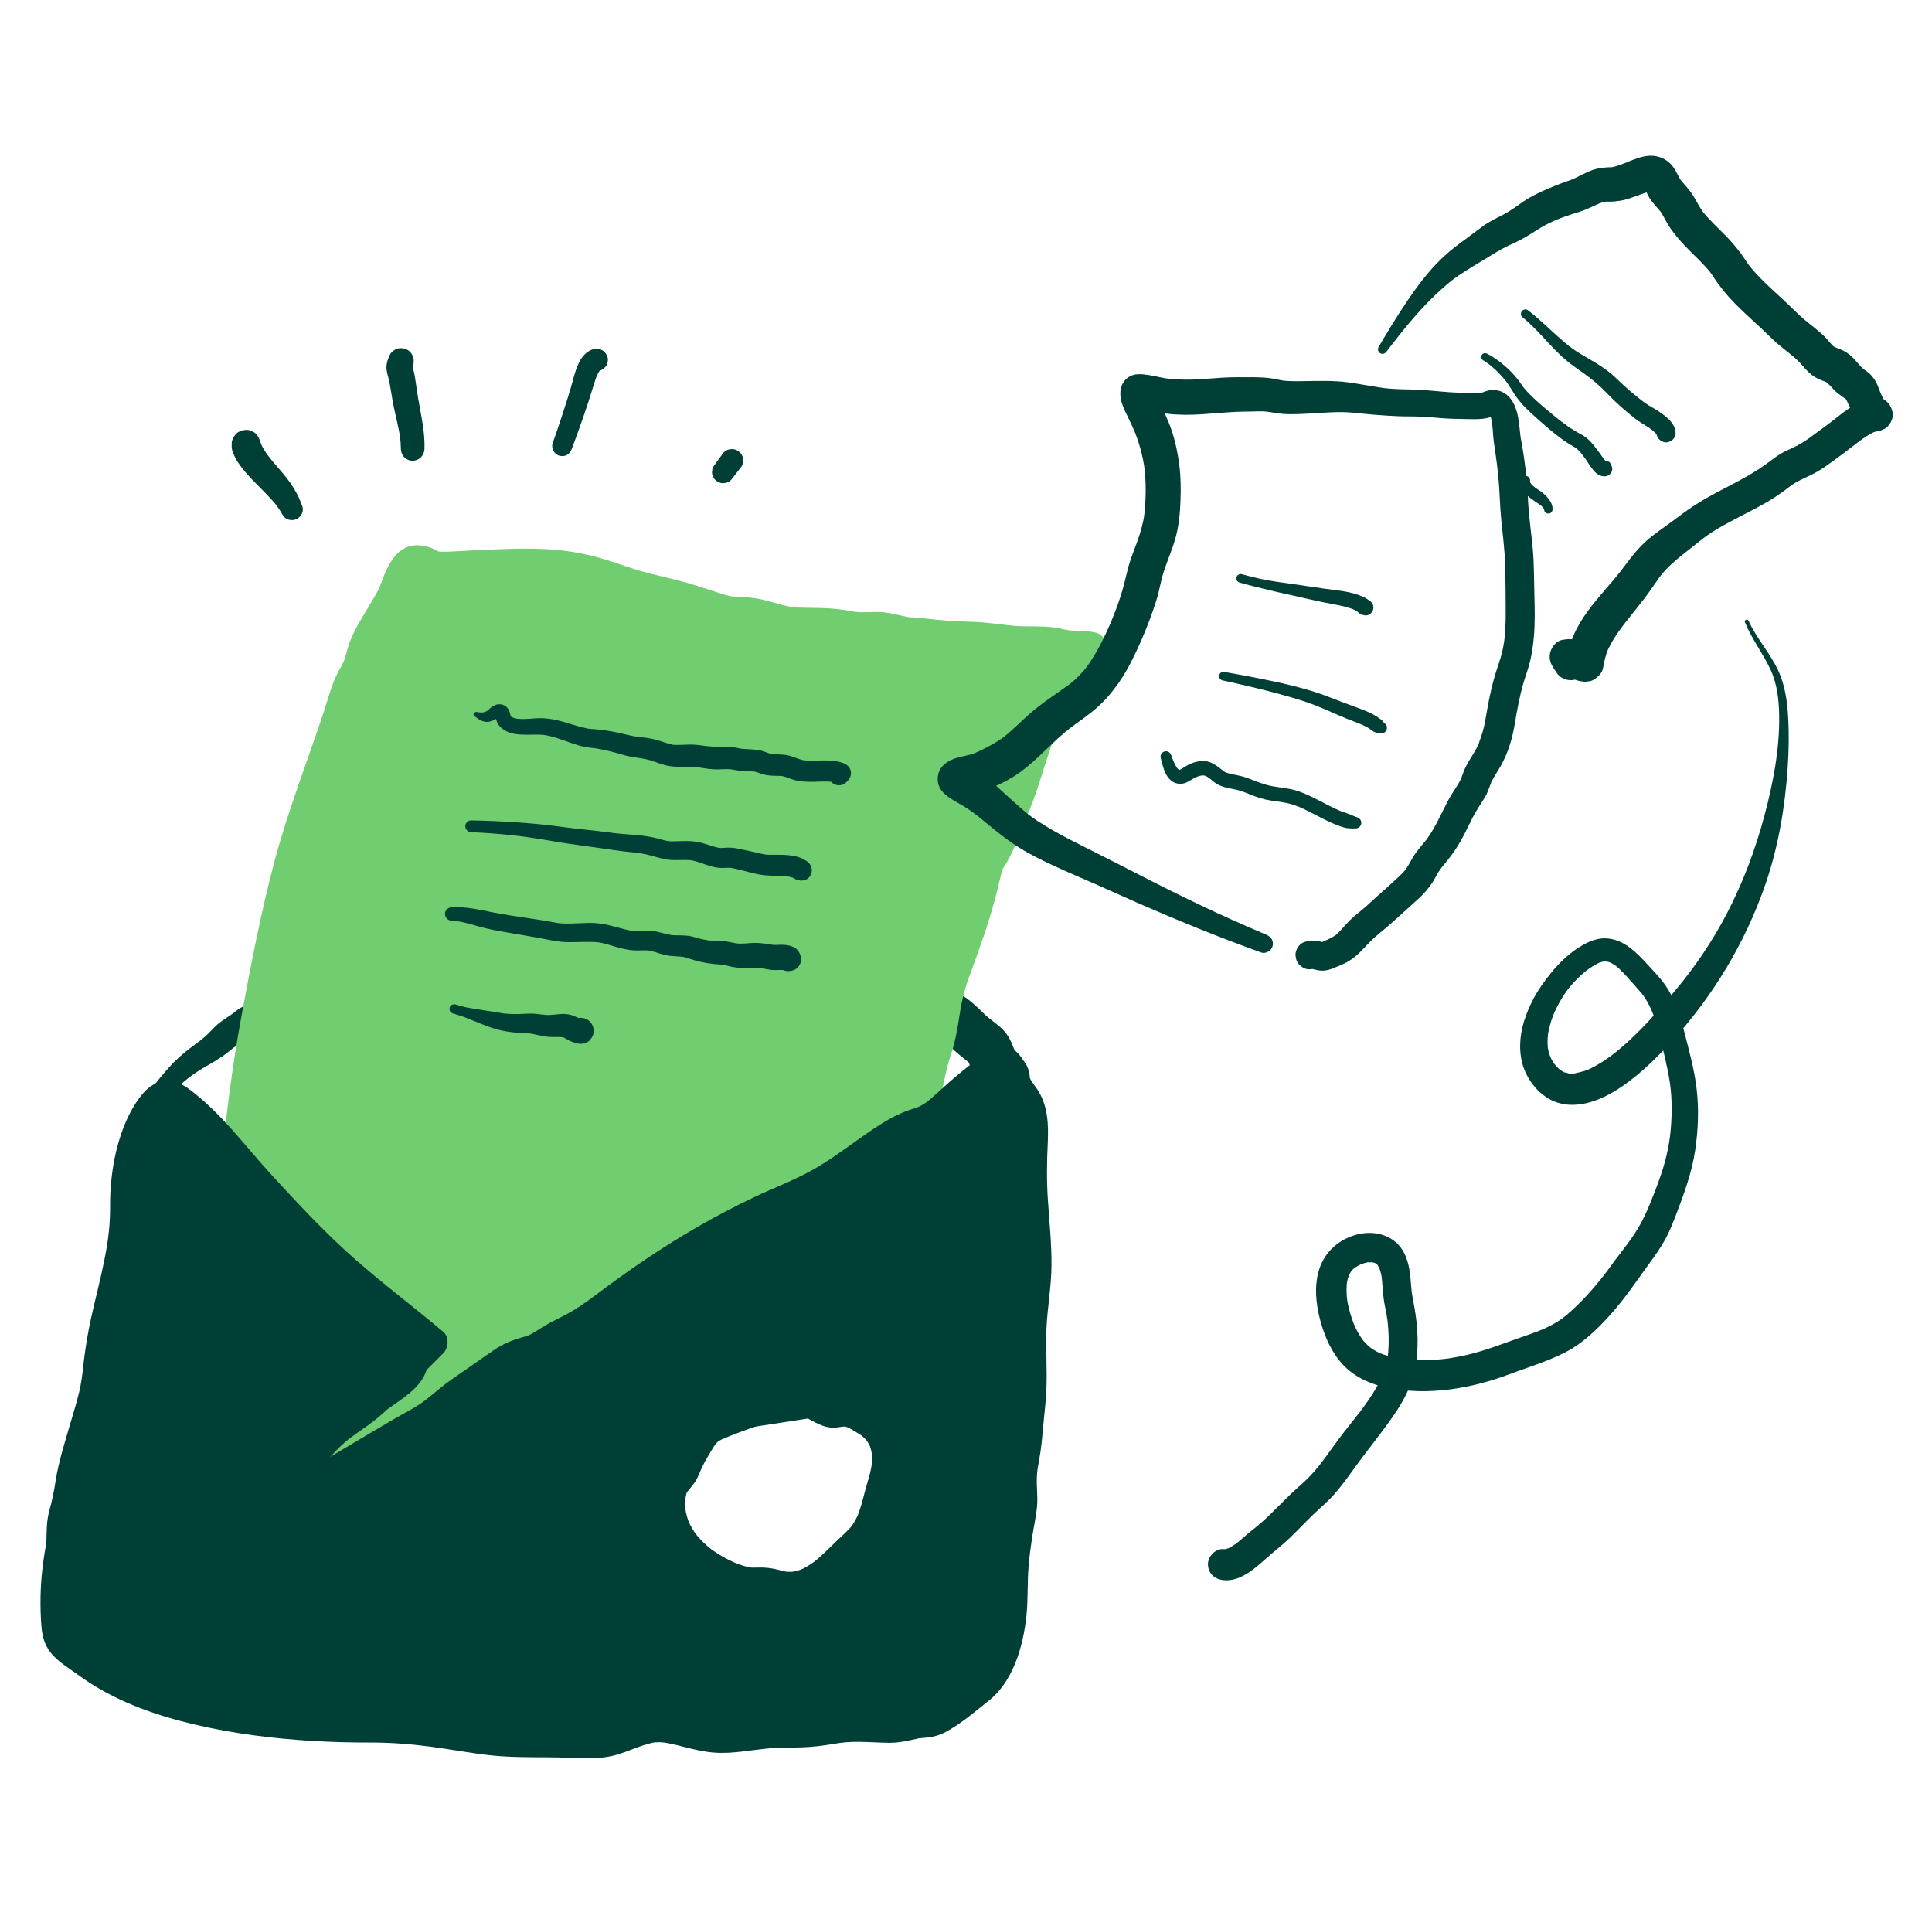
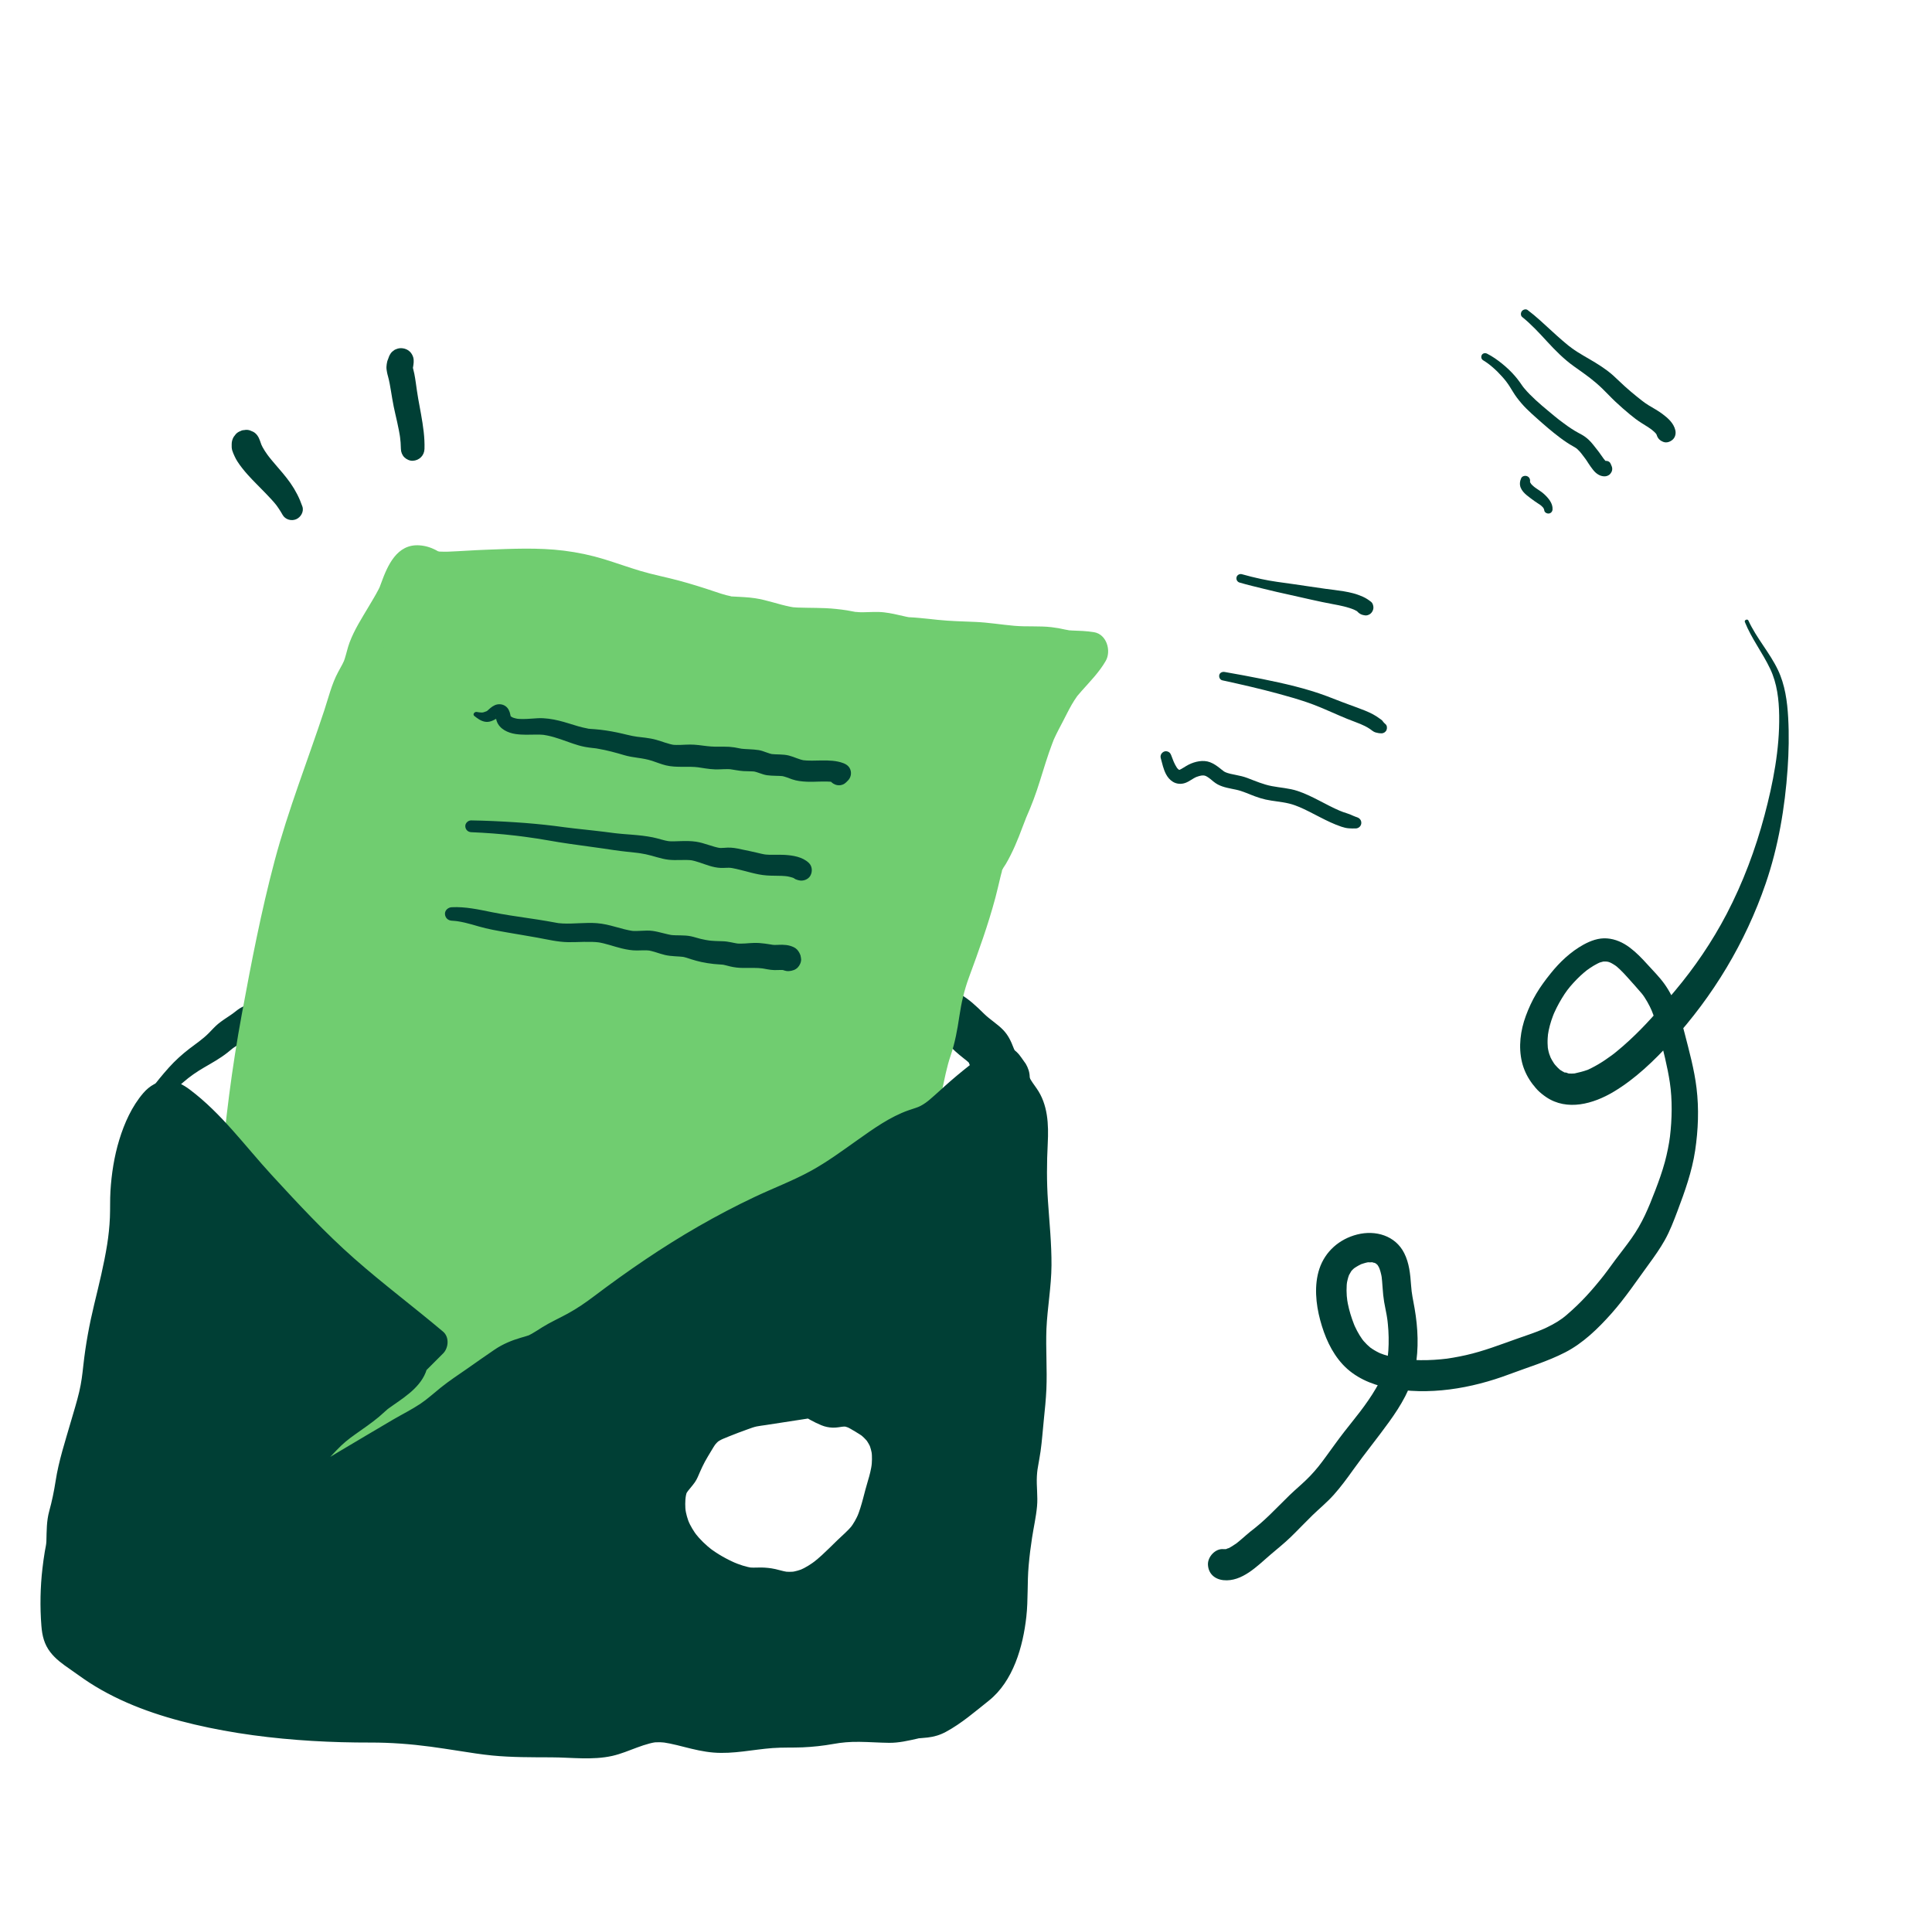
<svg xmlns="http://www.w3.org/2000/svg" width="121" height="120" viewBox="0 0 121 120" fill="none">
  <path d="M10.085 68.941C10.573 68.57 11.022 68.168 11.485 67.766C11.888 67.415 12.309 67.124 12.771 66.855C13.275 66.561 13.782 66.283 14.241 65.921C14.349 65.837 14.454 65.749 14.559 65.662C14.571 65.653 14.692 65.564 14.596 65.633C14.646 65.597 14.696 65.563 14.747 65.531C14.987 65.38 15.244 65.259 15.489 65.118C15.599 65.055 15.703 64.985 15.809 64.918C15.852 64.891 16.144 64.748 15.963 64.822C16.301 64.683 16.62 64.571 16.913 64.345C17.025 64.258 17.123 64.168 17.221 64.066C17.268 64.017 17.317 63.968 17.364 63.919C17.429 63.851 17.47 63.885 17.354 63.925C17.602 63.839 17.871 63.688 18.092 63.547C18.588 63.23 19.043 62.849 19.506 62.487C19.36 62.602 19.522 62.476 19.558 62.448C19.608 62.41 19.659 62.373 19.709 62.336C19.811 62.262 19.914 62.19 20.019 62.12C20.269 61.955 20.53 61.806 20.789 61.655C21.251 61.385 21.719 61.127 22.169 60.837C22.682 60.506 23.148 60.13 23.61 59.733C23.656 59.693 23.82 59.577 23.631 59.711C23.679 59.677 23.727 59.643 23.775 59.609C23.872 59.544 23.971 59.481 24.071 59.421C24.3 59.282 24.535 59.149 24.77 59.019C25.243 58.757 25.676 58.439 26.108 58.116C27.019 57.436 27.988 56.834 28.928 56.196C29.893 55.54 30.886 54.935 31.94 54.432C32.188 54.315 32.439 54.205 32.69 54.093C32.862 54.017 32.456 54.187 32.743 54.071C32.802 54.047 32.861 54.023 32.921 53.999C33.07 53.939 33.219 53.88 33.37 53.823C33.884 53.627 34.408 53.462 34.928 53.28C35.519 53.073 36.083 52.796 36.648 52.526C36.777 52.463 36.908 52.402 37.039 52.342C37.095 52.317 37.156 52.283 37.214 52.264C37.176 52.276 36.989 52.354 37.197 52.274C37.484 52.163 37.769 52.047 38.054 51.933C38.59 51.719 39.12 51.477 39.679 51.33C39.927 51.265 40.18 51.216 40.432 51.171C40.554 51.149 40.677 51.129 40.799 51.108C40.822 51.105 40.955 51.068 40.988 51.077C40.809 51.098 40.766 51.104 40.858 51.094C40.892 51.09 40.927 51.087 40.962 51.086C40.981 51.085 41.082 51.078 41.087 51.087C41.095 51.099 40.733 51.02 40.927 51.072C41.104 51.12 40.817 51.023 40.805 51.014C40.841 51.041 40.899 51.06 40.939 51.082C41.18 51.212 41.395 51.374 41.614 51.537C42.063 51.871 42.571 52.069 43.067 52.319C43.537 52.555 44.015 52.782 44.448 53.083C44.496 53.116 44.556 53.152 44.6 53.192C44.386 52.998 44.521 53.135 44.582 53.183C44.732 53.302 44.883 53.42 45.04 53.531C45.24 53.673 45.449 53.802 45.659 53.929C45.856 54.048 46.056 54.166 46.25 54.291C46.341 54.35 46.429 54.413 46.519 54.473C46.703 54.595 46.461 54.437 46.447 54.413C46.477 54.469 46.582 54.523 46.633 54.568C46.713 54.64 46.791 54.715 46.864 54.794C46.855 54.785 46.974 54.915 46.971 54.917C46.969 54.92 46.796 54.67 46.951 54.903C47.103 55.134 47.228 55.381 47.361 55.624C47.689 56.222 48.1 56.757 48.724 57.066C48.819 57.114 48.917 57.157 49.009 57.209C49.001 57.205 49.152 57.291 49.15 57.299C49.15 57.301 48.936 57.12 49.097 57.264C49.325 57.469 49.558 57.668 49.781 57.878C50.191 58.264 50.587 58.665 51.013 59.033C51.477 59.432 51.982 59.78 52.502 60.1C52.975 60.391 53.458 60.667 53.91 60.99C53.961 61.027 54.01 61.064 54.061 61.101C54.174 61.183 54.187 61.117 53.996 61.049C54.098 61.085 54.202 61.213 54.287 61.283C54.503 61.461 54.714 61.645 54.925 61.829C55.33 62.183 55.754 62.521 56.149 62.886C56.331 63.054 56.506 63.229 56.699 63.384C56.864 63.517 57.032 63.651 57.21 63.766C57.26 63.798 57.312 63.831 57.364 63.861C57.624 64.007 57.124 63.647 57.341 63.841C57.591 64.064 57.851 64.285 58.13 64.471C58.353 64.619 58.598 64.73 58.822 64.877L58.86 64.901C58.963 64.975 58.965 64.975 58.867 64.9L58.794 64.843C58.831 64.872 58.867 64.903 58.903 64.934C59.01 65.026 59.112 65.123 59.213 65.222C59.416 65.421 59.607 65.632 59.817 65.824C59.992 65.984 60.176 66.131 60.36 66.279C60.465 66.363 60.575 66.444 60.673 66.535C60.72 66.579 60.835 66.718 60.684 66.528C60.526 66.328 60.652 66.511 60.685 66.565C60.826 66.796 60.573 66.271 60.639 66.448C60.656 66.494 60.674 66.541 60.693 66.587C60.77 66.787 60.849 66.99 60.944 67.183C60.993 67.282 61.053 67.374 61.118 67.464C61.208 67.588 61.305 67.71 61.401 67.83C61.505 67.959 61.552 68.13 61.359 67.765C61.651 68.316 62.051 68.772 62.648 68.988C63.373 69.25 64.245 68.691 64.425 67.98C64.506 67.66 64.522 67.328 64.419 67.011C64.376 66.878 64.314 66.734 64.241 66.614C64.19 66.529 63.791 66.004 64.111 66.443C63.89 66.141 63.651 65.905 63.278 65.802C62.944 65.711 62.5 65.752 62.204 65.943C61.516 66.387 61.382 67.137 61.704 67.849C61.857 68.186 61.655 67.609 61.685 67.833V67.073L61.785 66.867C62.444 66.694 63.103 66.521 63.761 66.349C64.27 66.662 64.325 66.984 64.109 66.642C64.061 66.565 64.015 66.486 63.969 66.407C63.938 66.356 63.908 66.305 63.874 66.257C63.786 66.13 63.684 66.011 63.589 65.889C63.401 65.644 63.756 66.176 63.61 65.906C63.584 65.858 63.553 65.809 63.526 65.762C63.406 65.559 63.599 65.889 63.583 65.906C63.597 65.891 63.491 65.652 63.481 65.626C63.319 65.2 63.145 64.826 62.825 64.494C62.464 64.121 61.998 63.847 61.626 63.479C61.16 63.019 60.682 62.561 60.105 62.239C60.001 62.181 59.895 62.127 59.791 62.069C59.724 62.032 59.559 61.884 59.491 61.882L59.651 62.005C59.618 61.979 59.586 61.952 59.554 61.924C59.511 61.888 59.469 61.851 59.426 61.815C59.246 61.663 59.06 61.511 58.863 61.381C58.826 61.357 58.547 61.156 58.522 61.165C58.541 61.159 58.795 61.399 58.608 61.229C58.566 61.19 58.521 61.153 58.478 61.114C58.278 60.934 58.084 60.753 57.875 60.584C56.948 59.834 56.077 59.004 55.07 58.358C54.617 58.068 54.137 57.819 53.676 57.541C53.451 57.406 53.229 57.266 53.016 57.114L52.979 57.087C52.859 56.998 52.879 57.015 53.038 57.137C53.005 57.128 52.915 57.036 52.896 57.02C52.773 56.916 52.652 56.809 52.532 56.702C52.109 56.326 51.699 55.937 51.266 55.572C51.002 55.35 50.732 55.109 50.437 54.931C50.344 54.875 50.245 54.831 50.148 54.786C50.093 54.761 49.831 54.594 49.799 54.608C49.669 54.663 50.089 54.757 49.878 54.658L49.819 54.59L49.917 54.714C49.86 54.701 49.728 54.419 49.697 54.365C49.55 54.113 49.417 53.852 49.255 53.609C48.88 53.046 48.425 52.621 47.873 52.235C47.483 51.963 47.06 51.743 46.656 51.494C46.563 51.437 46.471 51.379 46.381 51.318C46.324 51.28 46.27 51.239 46.214 51.201C46.072 51.105 46.428 51.358 46.276 51.251C45.966 51.031 45.685 50.801 45.354 50.615C44.883 50.351 44.388 50.113 43.893 49.899C43.653 49.795 43.411 49.697 43.188 49.56C42.956 49.418 42.748 49.242 42.52 49.094C42.015 48.767 41.432 48.527 40.821 48.598C40.219 48.668 39.605 48.779 39.024 48.954C38.403 49.141 37.815 49.434 37.222 49.696C36.677 49.937 36.126 50.167 35.595 50.441C35.368 50.558 35.143 50.68 34.916 50.797C34.788 50.862 34.66 50.926 34.53 50.987C34.472 51.014 34.414 51.039 34.357 51.067C34.234 51.126 34.527 51.007 34.321 51.081C33.712 51.298 33.113 51.551 32.52 51.809C31.484 52.261 30.479 52.784 29.53 53.398C28.518 54.054 27.525 54.738 26.51 55.388C26.037 55.69 25.565 55.987 25.11 56.316C24.662 56.639 24.214 56.971 23.721 57.224C23.258 57.462 22.774 57.647 22.343 57.944C22.075 58.128 21.825 58.336 21.581 58.55C21.488 58.632 21.393 58.712 21.296 58.79C21.3 58.786 21.06 58.974 21.187 58.877C21.299 58.791 21.094 58.946 21.072 58.962C20.125 59.66 19.09 60.217 18.169 60.953C17.962 61.118 17.758 61.288 17.551 61.453C17.502 61.492 17.454 61.531 17.404 61.569C17.538 61.467 17.409 61.565 17.384 61.582C17.255 61.675 17.127 61.772 16.992 61.856C16.761 61.999 16.496 62.082 16.274 62.239C16.019 62.42 15.844 62.666 15.604 62.857C15.759 62.734 15.501 62.895 15.441 62.926C15.327 62.984 15.21 63.036 15.097 63.098C14.948 63.181 14.819 63.283 14.685 63.389C14.656 63.413 14.5 63.529 14.618 63.443C14.555 63.489 14.491 63.532 14.427 63.576C14.167 63.752 13.901 63.919 13.658 64.119C13.448 64.294 13.27 64.5 13.078 64.693C12.689 65.084 12.305 65.331 11.863 65.671C11.394 66.032 10.971 66.415 10.575 66.855C10.164 67.312 9.785 67.782 9.415 68.271C9.126 68.654 9.702 69.232 10.085 68.941Z" fill="#003F35" />
  <path d="M13.65 86.209C14.116 78.801 14.488 71.513 15.9 64.223C16.69 60.143 17.515 55.948 18.752 51.973C19.655 49.074 20.849 46.245 21.732 43.345C21.902 42.787 22.183 42.421 22.427 41.916C22.674 41.405 22.727 40.816 22.979 40.303C23.459 39.325 24.099 38.394 24.622 37.431C25.066 36.613 25.247 34.921 26.477 35.259C26.783 35.343 26.904 35.523 27.232 35.59C27.914 35.731 28.77 35.579 29.471 35.579C31.538 35.579 33.691 35.391 35.733 35.717C37.487 35.998 39.131 36.797 40.879 37.179C41.978 37.42 43.084 37.738 44.15 38.095C44.566 38.234 44.96 38.383 45.396 38.479C46.006 38.614 46.606 38.534 47.202 38.654C48.124 38.84 48.988 39.214 49.942 39.25C51.099 39.294 52.092 39.23 53.209 39.476C53.854 39.618 54.495 39.504 55.147 39.537C55.77 39.568 56.34 39.831 56.968 39.865C58.22 39.935 59.361 40.159 60.627 40.154C61.993 40.148 63.216 40.47 64.596 40.459C65.247 40.453 65.788 40.437 66.414 40.611C67.025 40.781 67.586 40.657 68.191 40.771C67.721 41.61 66.952 42.214 66.392 42.982C65.97 43.56 65.691 44.223 65.344 44.844C64.356 46.615 64.04 48.657 63.209 50.511C62.901 51.199 62.679 51.918 62.383 52.598C62.063 53.332 61.629 53.746 61.452 54.557C61.137 56.004 60.697 57.435 60.239 58.843C59.912 59.848 59.426 60.871 59.154 61.875C58.833 63.065 58.84 64.347 58.417 65.545C58.111 66.411 57.961 67.007 57.808 67.915C57.71 68.496 57.38 69.032 57.288 69.6C57.133 70.556 57.265 71.653 57.265 72.621C57.265 73.412 57.262 74.202 57.265 74.993C57.267 75.475 57.318 75.974 57.244 76.451C57.097 77.395 56.519 77.544 55.746 77.958C55.046 78.332 54.533 78.933 53.872 79.354C53.119 79.835 52.512 80.325 51.798 80.868C49.942 82.278 47.61 83.048 45.847 84.534C44.465 85.701 42.88 86.464 41.41 87.489C40.514 88.114 39.617 88.677 38.686 89.258C37.637 89.913 36.719 90.834 35.625 91.401C31.913 93.324 28.281 95.542 24.335 96.958C22.965 97.45 21.643 98.168 20.245 98.572C18.971 98.94 17.405 98.714 16.075 98.713C15.572 98.713 14.877 98.837 14.398 98.689C13.409 98.385 12.859 97.084 12.418 96.259C12.049 95.567 11.825 95.155 11.814 94.377C11.806 93.818 11.599 92.7 12.125 92.308" fill="#70CD70" />
  <path d="M14.192 86.209C14.693 79.624 15.194 73.037 16.35 66.527C16.92 63.318 17.604 60.113 18.375 56.946C18.762 55.361 19.188 53.784 19.682 52.229C20.174 50.681 20.746 49.16 21.31 47.636C21.592 46.875 21.872 46.112 22.139 45.345C22.272 44.962 22.402 44.578 22.528 44.193C22.65 43.816 22.732 43.508 22.86 43.261C23.021 42.95 23.214 42.657 23.356 42.337C23.525 41.959 23.635 41.573 23.752 41.178C23.778 41.092 23.804 41.007 23.833 40.923C23.846 40.887 23.939 40.686 23.872 40.825C23.957 40.65 24.05 40.477 24.145 40.307C24.337 39.962 24.542 39.624 24.747 39.287C25.125 38.667 25.515 38.059 25.79 37.385C25.875 37.176 25.95 36.964 26.031 36.754C26.052 36.7 26.076 36.647 26.095 36.593C26.148 36.45 25.979 36.832 26.083 36.627C26.138 36.519 26.188 36.411 26.252 36.308C26.262 36.293 26.329 36.176 26.339 36.179C26.319 36.173 26.192 36.373 26.288 36.257C26.337 36.198 26.507 36.081 26.245 36.276C26.274 36.255 26.311 36.235 26.342 36.221C26.06 36.353 26.334 36.285 26.161 36.28C25.944 36.274 26.18 36.28 26.201 36.285C25.815 36.2 26.096 36.261 26.119 36.275C26.217 36.306 26.216 36.3 26.115 36.257C26.153 36.276 26.191 36.297 26.228 36.32C26.974 36.751 27.781 36.772 28.62 36.731C29.385 36.695 30.148 36.712 30.913 36.708C31.721 36.703 32.531 36.684 33.339 36.699C33.721 36.706 34.103 36.722 34.484 36.749C34.663 36.763 34.843 36.778 35.022 36.797C35.029 36.798 35.419 36.847 35.184 36.815C35.301 36.831 35.418 36.849 35.534 36.87C36.297 37.004 37.039 37.231 37.773 37.474C38.512 37.719 39.246 37.98 39.997 38.183C40.771 38.392 41.557 38.551 42.328 38.773C43.099 38.995 43.85 39.273 44.617 39.507C45.068 39.645 45.532 39.722 46.003 39.754C46.203 39.767 46.404 39.77 46.605 39.783C46.684 39.788 46.765 39.792 46.844 39.8C46.623 39.777 47.004 39.835 47.049 39.846C47.814 40.019 48.55 40.286 49.33 40.391C50.156 40.502 50.989 40.458 51.819 40.504C51.99 40.514 52.162 40.527 52.333 40.544C52.389 40.55 52.637 40.589 52.416 40.553C52.494 40.566 52.573 40.578 52.651 40.593C53.159 40.687 53.657 40.765 54.176 40.757C54.536 40.751 54.896 40.728 55.256 40.755C54.978 40.734 55.322 40.772 55.364 40.781C55.435 40.795 55.505 40.812 55.575 40.829C55.787 40.88 55.997 40.938 56.211 40.978C57.036 41.134 57.899 41.156 58.734 41.246C59.526 41.332 60.31 41.345 61.104 41.382C61.877 41.418 62.642 41.544 63.412 41.619C64.186 41.695 64.963 41.636 65.735 41.708C65.454 41.682 65.823 41.727 65.858 41.734C65.935 41.751 66.011 41.773 66.089 41.791C66.353 41.855 66.623 41.897 66.894 41.919C67.089 41.935 67.284 41.935 67.48 41.94C67.558 41.941 67.636 41.942 67.714 41.946C67.736 41.947 68.114 41.995 67.865 41.953C67.621 41.353 67.377 40.753 67.132 40.152C67.043 40.306 66.947 40.452 66.843 40.596C67.003 40.374 66.796 40.651 66.772 40.679C66.727 40.733 66.681 40.786 66.634 40.839C66.377 41.13 66.105 41.406 65.851 41.7C65.288 42.353 64.885 43.064 64.489 43.823C64.091 44.586 63.714 45.339 63.414 46.147C63.141 46.885 62.919 47.639 62.674 48.386C62.558 48.743 62.436 49.098 62.302 49.449C62.262 49.554 62.221 49.659 62.178 49.763C62.197 49.717 62.272 49.552 62.173 49.776C62.05 50.054 61.929 50.333 61.815 50.616C61.667 50.981 61.533 51.352 61.391 51.72C61.349 51.829 61.307 51.939 61.262 52.048C61.281 52.002 61.353 51.855 61.253 52.061C61.166 52.242 61.071 52.417 60.97 52.59C60.811 52.863 60.651 53.133 60.524 53.423C60.324 53.883 60.221 54.34 60.105 54.826C59.902 55.669 59.663 56.503 59.407 57.332C59.156 58.146 58.889 58.951 58.581 59.746C58.281 60.518 57.981 61.291 57.823 62.108C57.666 62.912 57.603 63.734 57.415 64.533C57.239 65.275 56.941 65.979 56.775 66.726C56.696 67.082 56.655 67.448 56.565 67.801C56.463 68.195 56.279 68.563 56.166 68.954C55.93 69.771 55.961 70.665 55.994 71.506C56.027 72.336 56.028 73.164 56.028 73.994C56.029 74.407 56.025 74.822 56.035 75.235C56.04 75.439 56.051 75.642 56.05 75.846C56.05 75.927 56.049 76.009 56.045 76.09C56.042 76.171 56.036 76.251 56.027 76.332C56.044 76.204 56.045 76.181 56.028 76.263C56.02 76.286 55.987 76.473 55.97 76.472C56.003 76.474 56.087 76.206 55.965 76.451C55.898 76.585 55.896 76.41 56.032 76.369C56.016 76.374 55.892 76.495 55.885 76.511C55.896 76.484 56.138 76.344 55.967 76.442C55.904 76.478 55.844 76.519 55.781 76.554C55.654 76.625 55.524 76.689 55.395 76.755C54.684 77.117 54.086 77.632 53.476 78.142C53.321 78.272 53.711 77.992 53.429 78.174C53.353 78.224 53.278 78.277 53.202 78.327C53.036 78.434 52.873 78.544 52.711 78.657C52.383 78.888 52.062 79.13 51.744 79.375C51.131 79.844 50.517 80.293 49.851 80.686C48.57 81.441 47.203 82.053 45.978 82.903C45.634 83.142 45.303 83.4 44.979 83.666C44.891 83.74 44.801 83.812 44.712 83.885C44.868 83.757 44.718 83.881 44.689 83.903C44.506 84.038 44.322 84.171 44.135 84.3C43.482 84.748 42.8 85.151 42.126 85.565C41.434 85.991 40.769 86.454 40.092 86.904C39.395 87.369 38.678 87.803 37.974 88.257C37.666 88.456 37.37 88.674 37.079 88.896C36.879 89.049 36.679 89.205 36.48 89.359C36.687 89.199 36.396 89.422 36.377 89.437C36.289 89.504 36.201 89.57 36.111 89.636C35.471 90.105 34.777 90.456 34.078 90.827C32.635 91.593 31.206 92.387 29.759 93.147C29.035 93.527 28.307 93.899 27.571 94.255C27.221 94.424 26.87 94.59 26.516 94.751C26.339 94.832 26.162 94.911 25.984 94.989C25.895 95.028 25.806 95.067 25.717 95.105C25.664 95.128 25.61 95.151 25.557 95.174C25.671 95.126 25.662 95.13 25.528 95.186C24.776 95.495 24.007 95.758 23.256 96.066C22.835 96.238 22.418 96.419 22.001 96.599C21.823 96.676 21.646 96.754 21.467 96.829C21.656 96.749 21.473 96.827 21.439 96.841C21.296 96.899 21.153 96.958 21.009 97.014C20.651 97.153 20.288 97.284 19.919 97.388C19.752 97.435 19.585 97.469 19.415 97.502C19.183 97.547 19.381 97.508 19.429 97.503C19.287 97.518 19.145 97.531 19.002 97.539C18.236 97.583 17.469 97.526 16.704 97.499C16.366 97.487 16.031 97.481 15.694 97.501C15.521 97.511 15.348 97.525 15.175 97.531C15.106 97.533 15.037 97.534 14.968 97.534C14.901 97.533 14.834 97.531 14.767 97.526C14.917 97.551 14.947 97.555 14.857 97.538C14.832 97.53 14.65 97.502 14.649 97.48C14.649 97.454 14.903 97.635 14.693 97.486C14.67 97.469 14.524 97.401 14.526 97.377L14.648 97.469C14.606 97.433 14.566 97.397 14.527 97.359C14.487 97.32 14.448 97.28 14.411 97.239C14.358 97.181 14.157 97.022 14.387 97.225C14.278 97.128 14.197 96.954 14.121 96.83C13.805 96.316 13.533 95.766 13.262 95.227C13.232 95.168 13.167 95.082 13.16 95.017C13.187 95.257 13.203 95.127 13.166 95.024C13.115 94.884 13.088 94.741 13.05 94.598C13.003 94.424 13.054 94.903 13.051 94.59C13.05 94.51 13.044 94.428 13.041 94.348C13.037 94.226 13.028 94.106 13.019 93.984C12.997 93.709 12.991 93.438 12.992 93.161C12.993 92.951 13.072 93.124 12.979 93.217C12.992 93.204 13.022 93.066 13.021 93.041C13.02 92.894 12.889 93.308 12.995 93.111C13.105 92.904 12.799 93.308 12.977 93.161C13.465 92.757 13.426 91.868 12.977 91.456C12.459 90.98 11.793 91.026 11.273 91.456C10.657 91.966 10.532 92.85 10.549 93.6C10.564 94.256 10.565 94.968 10.77 95.594C10.988 96.263 11.357 96.887 11.684 97.507C12.006 98.117 12.384 98.751 12.911 99.205C13.599 99.797 14.377 100.023 15.28 99.982C16.05 99.947 16.804 99.961 17.575 99.991C18.429 100.024 19.275 100.014 20.119 99.86C20.979 99.704 21.8 99.334 22.599 98.995C22.956 98.844 23.312 98.69 23.667 98.535C24.018 98.382 23.448 98.623 23.801 98.478C23.908 98.434 24.015 98.39 24.123 98.347C24.337 98.261 24.554 98.182 24.771 98.103C25.599 97.8 26.416 97.464 27.224 97.109C28.756 96.436 30.245 95.672 31.721 94.884C33.213 94.088 34.694 93.272 36.193 92.488C36.956 92.089 37.624 91.551 38.304 91.027C38.097 91.187 38.387 90.964 38.406 90.95C38.465 90.905 38.524 90.861 38.583 90.817C38.745 90.697 38.909 90.579 39.076 90.467C39.453 90.215 39.844 89.983 40.226 89.74C40.932 89.293 41.619 88.821 42.312 88.356C43.002 87.893 43.72 87.475 44.425 87.036C45.174 86.57 45.899 86.072 46.583 85.513C46.654 85.454 46.724 85.394 46.796 85.336C46.824 85.313 47.1 85.103 46.877 85.269C47.017 85.164 47.159 85.062 47.304 84.964C47.624 84.746 47.954 84.543 48.289 84.35C49.608 83.586 51.011 82.955 52.247 82.055C52.932 81.556 53.583 81.013 54.29 80.546C54.653 80.307 55.002 80.055 55.338 79.78C55.475 79.668 55.609 79.552 55.745 79.44C55.772 79.418 56.05 79.205 55.829 79.368C55.915 79.305 56.001 79.243 56.09 79.185C56.654 78.818 57.305 78.619 57.775 78.111C58.444 77.388 58.536 76.422 58.511 75.479C58.487 74.61 58.5 73.74 58.501 72.871C58.503 72.037 58.426 71.201 58.457 70.367C58.464 70.183 58.474 69.998 58.498 69.815C58.463 70.077 58.501 69.836 58.516 69.771C58.537 69.682 58.562 69.595 58.59 69.508C58.715 69.121 58.896 68.752 58.984 68.353C59.153 67.59 59.286 66.84 59.54 66.096C59.815 65.287 59.96 64.476 60.085 63.633C60.208 62.794 60.394 61.994 60.688 61.198C61.296 59.549 61.887 57.913 62.341 56.212C62.458 55.774 62.556 55.332 62.663 54.891C62.68 54.82 62.696 54.749 62.717 54.679L62.749 54.58C62.799 54.444 62.794 54.451 62.731 54.601C62.746 54.445 62.92 54.232 62.996 54.102C63.429 53.36 63.745 52.585 64.044 51.781C64.12 51.577 64.197 51.374 64.279 51.173C64.259 51.222 64.192 51.372 64.292 51.144C64.365 50.976 64.437 50.807 64.508 50.638C64.666 50.256 64.81 49.869 64.942 49.478C65.205 48.697 65.429 47.904 65.698 47.124C65.759 46.948 65.822 46.772 65.888 46.598C65.915 46.529 65.943 46.459 65.969 46.39C66.098 46.046 65.865 46.608 66.016 46.273C66.186 45.897 66.381 45.537 66.572 45.171C66.755 44.822 66.925 44.467 67.122 44.125C67.225 43.946 67.337 43.773 67.456 43.604C67.59 43.413 67.487 43.566 67.456 43.602C67.546 43.494 67.637 43.386 67.731 43.281C68.268 42.676 68.843 42.096 69.25 41.39C69.611 40.765 69.317 39.72 68.517 39.589C68.049 39.512 67.6 39.5 67.129 39.483C67.148 39.484 66.766 39.458 66.938 39.477C67.111 39.496 66.719 39.426 66.74 39.431C66.442 39.361 66.151 39.309 65.846 39.274C65.077 39.187 64.299 39.257 63.528 39.189C62.719 39.118 61.916 38.983 61.104 38.947C60.31 38.911 59.526 38.9 58.734 38.816C58.345 38.775 57.956 38.73 57.567 38.696C57.368 38.678 57.168 38.661 56.969 38.653C56.731 38.642 56.91 38.651 56.963 38.659C56.837 38.64 56.713 38.611 56.589 38.582C56.181 38.487 55.783 38.394 55.365 38.346C54.929 38.295 54.492 38.337 54.055 38.34C53.974 38.34 53.894 38.34 53.813 38.337C53.799 38.337 53.411 38.296 53.651 38.334C53.453 38.303 53.257 38.255 53.058 38.224C52.609 38.154 52.158 38.106 51.705 38.085C51.319 38.068 50.934 38.067 50.548 38.06C50.346 38.057 50.144 38.055 49.942 38.046C49.847 38.042 49.753 38.031 49.658 38.026C49.57 38.016 49.583 38.018 49.699 38.032C49.625 38.02 49.552 38.007 49.478 37.992C48.739 37.845 48.029 37.572 47.282 37.461C46.816 37.391 46.351 37.382 45.882 37.353C45.526 37.331 45.975 37.397 45.775 37.339C45.679 37.311 45.577 37.296 45.48 37.27C45.252 37.21 45.028 37.135 44.804 37.059C44.039 36.801 43.27 36.559 42.491 36.351C41.704 36.14 40.903 35.989 40.122 35.756C39.358 35.528 38.608 35.256 37.846 35.022C37.014 34.767 36.182 34.592 35.319 34.484C33.696 34.282 32.059 34.366 30.43 34.426C29.642 34.455 28.856 34.516 28.069 34.546C27.89 34.553 27.713 34.548 27.534 34.541C27.355 34.534 27.522 34.536 27.521 34.541L27.418 34.517C27.53 34.572 27.534 34.572 27.429 34.519C27.062 34.307 26.689 34.178 26.267 34.15C24.854 34.054 24.271 35.418 23.872 36.514C23.834 36.618 23.795 36.721 23.756 36.824C23.678 37.028 23.85 36.651 23.777 36.77C23.752 36.811 23.735 36.858 23.713 36.9C23.523 37.267 23.307 37.622 23.096 37.977C22.665 38.703 22.195 39.431 21.897 40.224C21.771 40.558 21.701 40.908 21.592 41.247C21.57 41.314 21.549 41.383 21.522 41.448C21.592 41.278 21.442 41.599 21.444 41.595C21.357 41.764 21.261 41.928 21.171 42.096C20.774 42.84 20.578 43.667 20.316 44.464C19.275 47.62 18.051 50.703 17.196 53.918C16.355 57.083 15.736 60.299 15.143 63.518C14.525 66.87 14.096 70.242 13.821 73.639C13.549 76.998 13.395 80.365 13.229 83.73C13.189 84.556 13.149 85.382 13.108 86.209C13.073 86.91 14.14 86.898 14.192 86.209Z" fill="#70CD70" />
  <path d="M64.573 83.21C64.63 81.854 64.889 80.556 64.89 79.179C64.891 77.114 64.585 75.171 64.585 73.1C64.585 71.889 64.896 70.222 64.371 69.107C64.153 68.645 63.787 68.315 63.585 67.841C63.369 67.332 63.378 66.702 62.785 66.461C61.743 67.043 60.602 68.031 59.706 68.824C59.252 69.226 58.723 69.765 58.181 70.065C57.711 70.326 57.201 70.397 56.722 70.638C54.459 71.778 52.688 73.59 50.334 74.618C48.019 75.629 45.763 76.682 43.607 77.982C41.411 79.305 39.39 80.709 37.357 82.259C36.544 82.879 35.674 83.282 34.786 83.752C34.222 84.049 33.814 84.433 33.17 84.616C32.567 84.786 32.115 84.91 31.578 85.271C30.682 85.872 29.811 86.514 28.917 87.108C28.055 87.68 27.367 88.451 26.466 88.954C24.612 89.987 22.82 91.099 20.995 92.159C19.999 92.739 19.156 93.322 18.225 93.994C17.715 94.362 16.129 95.73 15.498 95.645C15.402 95.045 16.351 94.189 16.701 93.825C17.249 93.255 17.657 92.53 18.208 91.989C18.573 91.631 19.073 91.422 19.461 91.088C19.889 90.72 20.251 90.26 20.659 89.868C21.512 89.048 22.544 88.555 23.409 87.726C24.162 87.005 25.639 86.442 25.85 85.293L27.07 84.073C24.598 81.984 21.843 80.013 19.598 77.683C17.879 75.901 16.124 74.128 14.544 72.225C13.667 71.168 12.721 70.132 11.657 69.268C10.808 68.579 10.282 68.276 9.521 69.303C8.296 70.956 7.834 73.533 7.859 75.531C7.891 78.2 7.041 80.871 6.475 83.464C6.167 84.871 6.195 86.372 5.804 87.756C5.453 88.998 5.094 90.242 4.722 91.476C4.453 92.371 4.408 93.303 4.195 94.221C4.093 94.661 3.922 95.097 3.878 95.54C3.83 96.023 3.92 96.469 3.822 96.951C3.498 98.549 3.421 100.429 3.58 102.084C3.673 103.045 4.65 103.505 5.419 104.077C6.792 105.098 8.623 105.958 10.258 106.468C14.462 107.778 19.062 108.179 23.435 108.157C25.594 108.146 27.768 108.528 29.897 108.853C31.457 109.092 32.948 109.083 34.531 109.083C35.557 109.083 36.643 109.195 37.662 109.098C38.874 108.983 40.131 108.087 41.337 108.138C42.229 108.176 43.244 108.54 44.129 108.71C45.769 109.023 47.459 108.464 49.119 108.474C50.193 108.481 51.127 108.445 52.164 108.236C53.294 108.009 54.576 108.161 55.73 108.175C56.322 108.183 56.733 108.041 57.279 107.93C57.737 107.838 58.173 107.91 58.6 107.699C59.47 107.27 60.476 106.414 61.246 105.819C62.73 104.672 63.384 102.012 63.368 100.262C63.349 98.31 63.607 96.499 63.949 94.603C64.054 94.021 63.975 93.382 63.968 92.79C63.956 91.853 64.219 91.085 64.288 90.184C64.388 88.886 64.584 87.678 64.585 86.361C64.586 85.316 64.53 84.254 64.573 83.21ZM55.292 92.967C54.867 94.339 54.769 95.647 53.605 96.683C52.412 97.746 51.181 99.392 49.455 99.395C48.933 99.395 48.678 99.266 48.182 99.164C47.728 99.07 47.354 99.171 46.906 99.116C46.179 99.026 45.213 98.579 44.597 98.207C42.88 97.168 41.584 95.47 42.046 93.328C42.16 92.796 42.624 92.563 42.844 92.059C43.08 91.521 43.225 91.169 43.534 90.666C43.936 90.012 44.129 89.538 44.872 89.237C45.615 88.936 46.34 88.628 47.125 88.398L50.786 87.835C51.158 88.022 51.563 88.309 51.961 88.413C52.3 88.501 52.687 88.333 53.031 88.377C53.475 88.435 53.806 88.677 54.18 88.894C55.775 89.824 55.78 91.396 55.292 92.967Z" fill="#003F35" />
  <path d="M65.538 83.21C65.598 81.883 65.845 80.569 65.854 79.238C65.862 77.894 65.725 76.554 65.633 75.215C65.55 74.005 65.558 72.82 65.619 71.611C65.68 70.414 65.633 69.167 64.919 68.152C64.757 67.922 64.588 67.699 64.46 67.447C64.539 67.601 64.428 67.343 64.414 67.298C64.377 67.177 64.346 67.054 64.306 66.934C64.109 66.342 63.701 65.682 63.041 65.531C62.355 65.375 61.611 66.04 61.092 66.431C60.565 66.827 60.055 67.244 59.557 67.675C59.103 68.067 58.67 68.484 58.213 68.871C58.071 68.991 57.886 69.132 57.647 69.258C57.622 69.271 57.42 69.359 57.541 69.31C57.477 69.336 57.411 69.358 57.346 69.38C57.199 69.431 57.05 69.476 56.903 69.528C55.741 69.936 54.701 70.685 53.704 71.391C52.751 72.065 51.809 72.761 50.785 73.323C49.651 73.945 48.425 74.405 47.257 74.958C44.869 76.088 42.595 77.405 40.406 78.882C39.314 79.618 38.245 80.388 37.194 81.181C36.671 81.577 36.141 81.94 35.565 82.256C35.033 82.547 34.476 82.796 33.96 83.116C33.746 83.249 33.539 83.392 33.319 83.514C33.263 83.545 33.207 83.574 33.15 83.603C32.977 83.689 33.071 83.637 33.11 83.622C32.951 83.681 32.786 83.721 32.624 83.769C32.044 83.939 31.494 84.168 30.992 84.505C30.411 84.895 29.843 85.304 29.269 85.703C28.712 86.091 28.145 86.46 27.616 86.885C27.142 87.265 26.756 87.623 26.329 87.907C25.785 88.269 25.191 88.565 24.625 88.894C23.454 89.575 22.295 90.278 21.128 90.965C19.996 91.631 18.897 92.327 17.831 93.095C17.66 93.218 17.494 93.347 17.327 93.476C17.266 93.523 17.205 93.571 17.144 93.618C17.111 93.645 17.077 93.671 17.043 93.697C16.861 93.839 17.214 93.567 17.021 93.714C16.686 93.969 16.347 94.223 15.987 94.443C15.876 94.511 15.594 94.597 15.521 94.695C15.592 94.6 15.7 94.634 15.594 94.66C15.558 94.669 15.505 94.68 15.472 94.696C15.369 94.748 15.706 94.679 15.596 94.683C15.563 94.684 15.531 94.684 15.498 94.681C15.82 95.002 16.141 95.324 16.462 95.645C16.459 95.612 16.45 95.564 16.456 95.53C16.409 95.794 16.438 95.661 16.453 95.604C16.471 95.537 16.524 95.485 16.429 95.645C16.453 95.604 16.473 95.558 16.497 95.517C16.548 95.427 16.608 95.344 16.667 95.26C16.658 95.272 16.566 95.375 16.64 95.297C16.686 95.249 16.726 95.194 16.77 95.144C17.033 94.845 17.332 94.579 17.591 94.276C17.971 93.832 18.303 93.33 18.614 92.968C18.702 92.865 18.793 92.764 18.89 92.671C18.936 92.626 18.983 92.583 19.032 92.543C18.924 92.63 19.051 92.532 19.069 92.521C19.299 92.373 19.536 92.23 19.758 92.069C20.258 91.706 20.655 91.26 21.079 90.816C21.487 90.387 21.817 90.125 22.259 89.813C22.756 89.462 23.259 89.119 23.728 88.73C23.907 88.582 24.07 88.418 24.247 88.269C24.284 88.238 24.322 88.208 24.359 88.177C24.199 88.306 24.307 88.218 24.344 88.193C24.44 88.127 24.534 88.057 24.63 87.991C25.526 87.37 26.54 86.694 26.78 85.55L26.532 85.975C26.938 85.569 27.345 85.162 27.752 84.755C28.097 84.41 28.151 83.729 27.752 83.392C25.917 81.844 23.993 80.405 22.192 78.817C20.359 77.202 18.679 75.391 17.026 73.594C15.348 71.769 13.883 69.731 11.884 68.231C11.485 67.931 11.009 67.67 10.496 67.675C9.89 67.68 9.363 67.998 8.975 68.449C8.257 69.285 7.79 70.331 7.47 71.377C7.152 72.418 6.982 73.513 6.917 74.597C6.885 75.141 6.906 75.684 6.884 76.227C6.859 76.825 6.795 77.413 6.71 77.941C6.509 79.2 6.2 80.439 5.901 81.677C5.594 82.949 5.362 84.203 5.219 85.504C5.154 86.097 5.102 86.561 4.959 87.17C4.813 87.79 4.619 88.401 4.442 89.013C4.084 90.256 3.678 91.475 3.481 92.756C3.383 93.391 3.255 94.004 3.085 94.623C2.91 95.26 2.925 95.865 2.905 96.514C2.898 96.736 2.853 96.883 2.806 97.161C2.747 97.513 2.699 97.868 2.658 98.222C2.589 98.812 2.551 99.406 2.539 100C2.528 100.606 2.544 101.213 2.593 101.818C2.642 102.437 2.769 102.966 3.154 103.464C3.485 103.894 3.925 104.211 4.369 104.516C4.779 104.798 5.178 105.099 5.596 105.369C7.595 106.659 9.868 107.446 12.171 107.988C14.592 108.558 17.076 108.871 19.557 109.02C20.774 109.093 21.993 109.124 23.212 109.122C24.473 109.12 25.723 109.215 26.972 109.381C27.487 109.45 28.184 109.557 28.768 109.648C29.452 109.754 30.137 109.866 30.826 109.933C32.058 110.053 33.295 110.043 34.531 110.048C35.795 110.052 37.104 110.237 38.351 109.957C38.885 109.836 39.392 109.62 39.904 109.431C40.16 109.337 40.417 109.248 40.681 109.18C40.792 109.152 40.905 109.126 41.019 109.107C40.865 109.133 41.022 109.108 41.051 109.107C41.147 109.103 41.241 109.099 41.337 109.102C41.404 109.104 41.471 109.111 41.537 109.116C41.555 109.117 41.723 109.138 41.587 109.119C41.71 109.136 41.831 109.16 41.952 109.184C42.253 109.245 42.551 109.321 42.849 109.397C43.457 109.552 44.062 109.698 44.69 109.749C45.928 109.849 47.152 109.56 48.382 109.467C49.009 109.42 49.639 109.449 50.267 109.422C50.912 109.394 51.557 109.324 52.192 109.21C52.713 109.116 53.211 109.07 53.825 109.078C54.442 109.085 55.059 109.132 55.676 109.139C56.29 109.146 56.886 109.005 57.482 108.871C57.656 108.832 57.371 108.879 57.541 108.856C57.609 108.847 57.679 108.844 57.747 108.839C57.866 108.83 57.984 108.82 58.103 108.806C58.517 108.758 58.877 108.648 59.246 108.449C60.214 107.927 61.07 107.183 61.927 106.501C63.462 105.279 64.072 103.109 64.279 101.241C64.397 100.181 64.329 99.106 64.424 98.042C64.481 97.402 64.546 96.891 64.637 96.298C64.737 95.642 64.889 94.987 64.949 94.326C65.007 93.7 64.906 93.073 64.939 92.446C64.948 92.299 64.96 92.152 64.98 92.006C64.968 92.101 65.012 91.824 65.019 91.783C65.07 91.483 65.126 91.183 65.17 90.882C65.263 90.227 65.305 89.566 65.374 88.909C65.439 88.277 65.505 87.646 65.534 87.011C65.59 85.745 65.489 84.477 65.538 83.21C65.557 82.706 65.08 82.224 64.573 82.246C64.035 82.27 63.63 82.67 63.609 83.21C63.561 84.477 63.662 85.745 63.605 87.011C63.579 87.607 63.519 88.201 63.457 88.794C63.425 89.101 63.393 89.408 63.364 89.716C63.352 89.852 63.34 89.989 63.329 90.125C63.323 90.201 63.317 90.276 63.309 90.352C63.307 90.372 63.279 90.587 63.295 90.477C63.207 91.079 63.075 91.672 63.023 92.279C62.974 92.868 63.053 93.455 63.037 94.044C63.035 94.12 63.032 94.195 63.026 94.27C63.011 94.483 63.013 94.392 63.019 94.347C62.998 94.502 62.964 94.656 62.937 94.81C62.884 95.115 62.834 95.421 62.786 95.728C62.688 96.363 62.601 97.001 62.535 97.641C62.472 98.237 62.43 98.835 62.412 99.434C62.398 99.931 62.418 100.43 62.38 100.927C62.373 101.019 62.365 101.11 62.355 101.202C62.35 101.255 62.342 101.308 62.337 101.362C62.323 101.508 62.364 101.202 62.338 101.349C62.299 101.57 62.264 101.791 62.216 102.011C62.12 102.447 61.996 102.878 61.838 103.296C61.817 103.35 61.796 103.403 61.775 103.456C61.84 103.293 61.786 103.431 61.772 103.463C61.725 103.566 61.678 103.669 61.627 103.771C61.527 103.969 61.418 104.162 61.296 104.347C61.237 104.438 61.175 104.526 61.111 104.612C61.22 104.465 61.081 104.642 61.037 104.692C60.901 104.845 60.753 104.986 60.593 105.114C60.412 105.259 60.228 105.401 60.046 105.545C59.94 105.628 59.835 105.711 59.729 105.794C59.722 105.8 59.588 105.903 59.68 105.832C59.625 105.874 59.57 105.916 59.515 105.958C59.095 106.274 58.662 106.586 58.193 106.827C58.179 106.834 58.051 106.88 58.146 106.848C58.082 106.87 58.013 106.884 57.947 106.897C57.968 106.893 58.067 106.882 57.951 106.895C57.883 106.902 57.815 106.906 57.748 106.911C57.414 106.936 57.086 106.984 56.76 107.058C56.628 107.087 56.496 107.119 56.363 107.147C56.325 107.155 56.025 107.208 56.171 107.189C55.862 107.229 55.546 107.21 55.236 107.199C54.653 107.178 54.069 107.142 53.485 107.149C52.834 107.158 52.206 107.262 51.566 107.37C51.13 107.444 50.526 107.489 49.987 107.503C49.394 107.519 48.803 107.5 48.211 107.553C47.022 107.658 45.833 107.925 44.634 107.815C43.64 107.725 42.452 107.214 41.337 107.174C40.213 107.134 39.223 107.697 38.177 108.008C38.049 108.046 37.92 108.08 37.79 108.108C37.727 108.122 37.662 108.135 37.598 108.144C37.623 108.14 37.735 108.128 37.606 108.139C37.28 108.167 36.952 108.175 36.625 108.173C36.022 108.17 35.42 108.132 34.817 108.122C33.601 108.101 32.386 108.132 31.172 108.035C30.022 107.944 28.889 107.719 27.698 107.551C26.421 107.372 25.138 107.218 23.847 107.196C21.483 107.155 19.136 107.125 16.783 106.848C16.215 106.781 15.739 106.714 15.126 106.614C14.548 106.519 13.973 106.411 13.4 106.289C12.266 106.047 11.134 105.76 10.038 105.382C9.527 105.205 9.075 105.025 8.662 104.837C8.145 104.602 7.638 104.343 7.147 104.057C6.693 103.794 6.262 103.502 5.837 103.194C5.663 103.068 5.484 102.949 5.307 102.827C5.224 102.77 5.143 102.712 5.061 102.654C4.911 102.546 5.025 102.626 5.055 102.651C4.991 102.598 4.927 102.546 4.866 102.49C4.799 102.428 4.74 102.345 4.669 102.289C4.57 102.213 4.724 102.411 4.674 102.299C4.659 102.265 4.629 102.232 4.611 102.2C4.584 102.156 4.56 102.11 4.538 102.063C4.619 102.238 4.567 102.115 4.554 102.071C4.543 102.033 4.506 101.886 4.544 102.084C4.528 101.998 4.528 101.905 4.521 101.818C4.476 101.251 4.458 100.681 4.466 100.112C4.474 99.517 4.509 98.922 4.574 98.331C4.604 98.056 4.612 97.999 4.657 97.727C4.714 97.377 4.794 97.031 4.824 96.677C4.846 96.408 4.825 96.139 4.827 95.87C4.829 95.562 4.855 95.461 4.945 95.136C5.11 94.536 5.237 93.942 5.332 93.326C5.52 92.103 5.891 90.945 6.234 89.759C6.413 89.141 6.599 88.525 6.763 87.903C6.927 87.286 7.012 86.651 7.089 86.019C7.123 85.733 7.153 85.447 7.185 85.161C7.218 84.861 7.244 84.632 7.281 84.393C7.375 83.785 7.522 83.186 7.665 82.588C8.24 80.178 8.809 77.806 8.822 75.314C8.825 74.842 8.853 74.37 8.905 73.9C8.912 73.837 8.92 73.774 8.927 73.712C8.907 73.873 8.927 73.711 8.932 73.683C8.951 73.556 8.971 73.43 8.993 73.303C9.038 73.048 9.09 72.795 9.151 72.544C9.268 72.06 9.417 71.586 9.599 71.123C9.657 70.974 9.547 71.238 9.611 71.093C9.636 71.036 9.662 70.979 9.688 70.922C9.734 70.824 9.782 70.727 9.832 70.631C9.943 70.417 10.066 70.208 10.2 70.007C10.33 69.814 10.398 69.714 10.598 69.551C10.59 69.557 10.471 69.644 10.558 69.591C10.676 69.52 10.39 69.647 10.511 69.604C10.567 69.584 10.643 69.524 10.534 69.591C10.455 69.6 10.443 69.604 10.496 69.603C10.571 69.606 10.536 69.6 10.391 69.586C10.391 69.586 10.525 69.623 10.514 69.621C10.479 69.613 10.325 69.519 10.472 69.607C10.549 69.653 10.627 69.696 10.702 69.746C10.738 69.769 10.945 69.922 10.824 69.829C10.948 69.925 11.069 70.026 11.189 70.127C12.088 70.886 12.89 71.752 13.648 72.65C15.21 74.5 16.87 76.248 18.553 77.989C20.18 79.672 21.955 81.166 23.779 82.63C24.654 83.332 25.531 84.032 26.388 84.755V83.392C25.985 83.796 25.557 84.184 25.173 84.607C25.026 84.769 24.942 84.937 24.895 85.147C24.883 85.204 24.817 85.362 24.907 85.162C24.881 85.218 24.853 85.272 24.822 85.325C24.791 85.379 24.756 85.429 24.721 85.48C24.837 85.308 24.747 85.448 24.706 85.49C24.605 85.592 24.508 85.694 24.399 85.787C24.339 85.84 24.277 85.89 24.215 85.939C24.243 85.917 24.364 85.829 24.217 85.934C24.107 86.012 23.998 86.091 23.887 86.167C23.605 86.362 23.325 86.557 23.054 86.769C22.515 87.19 22.172 87.529 21.629 87.908C21.001 88.347 20.366 88.788 19.826 89.337C19.576 89.592 19.342 89.863 19.09 90.116C19.027 90.179 18.963 90.24 18.898 90.301C18.871 90.325 18.702 90.473 18.824 90.376C18.673 90.496 18.502 90.594 18.339 90.697C17.665 91.127 17.194 91.651 16.715 92.284C16.351 92.766 15.969 93.168 15.513 93.662C15.035 94.18 14.454 94.887 14.534 95.645C14.593 96.2 14.931 96.559 15.498 96.609C16.125 96.664 16.774 96.244 17.269 95.908C17.536 95.727 17.795 95.533 18.051 95.336C18.211 95.212 18.372 95.088 18.532 94.963C18.562 94.939 18.723 94.815 18.592 94.916C18.463 95.015 18.616 94.897 18.648 94.874C20.201 93.717 21.878 92.766 23.539 91.776C24.43 91.245 25.321 90.714 26.221 90.199C26.642 89.959 27.075 89.737 27.471 89.456C27.871 89.172 28.247 88.856 28.623 88.542C28.769 88.42 28.985 88.24 29.083 88.166C29.184 88.09 29.441 87.916 29.602 87.808C30.032 87.518 30.456 87.219 30.88 86.921C31.301 86.626 31.718 86.32 32.154 86.045C32.238 85.992 32.324 85.942 32.413 85.895C32.455 85.873 32.498 85.853 32.54 85.831C32.681 85.76 32.419 85.876 32.563 85.819C32.75 85.744 32.943 85.685 33.136 85.628C33.598 85.493 34.041 85.334 34.455 85.084C34.825 84.86 35.183 84.629 35.568 84.43C36.425 83.985 37.257 83.537 38.029 82.951C39.611 81.752 41.235 80.607 42.912 79.544C44.608 78.469 46.363 77.508 48.178 76.648C49.084 76.218 50.002 75.82 50.916 75.408C51.737 75.039 52.505 74.567 53.248 74.062C53.984 73.561 54.698 73.027 55.437 72.529C55.807 72.279 56.183 72.038 56.57 71.815C56.764 71.703 56.961 71.595 57.162 71.494C57.209 71.47 57.256 71.445 57.304 71.424C57.283 71.434 57.215 71.46 57.317 71.422C57.431 71.38 57.546 71.342 57.661 71.305C58.135 71.148 58.6 70.972 59.007 70.68C59.419 70.384 59.794 70.046 60.167 69.705C60.493 69.407 60.825 69.117 61.161 68.832C61.34 68.68 61.52 68.529 61.702 68.382C61.897 68.224 61.981 68.158 62.151 68.031C62.511 67.765 62.882 67.515 63.271 67.294H62.298C62.35 67.317 62.396 67.342 62.446 67.368C62.425 67.357 62.275 67.264 62.424 67.361C62.408 67.351 62.293 67.189 62.4 67.34C62.427 67.378 62.477 67.508 62.397 67.307C62.471 67.494 62.515 67.692 62.578 67.883C62.758 68.44 63.089 68.845 63.392 69.33C63.428 69.387 63.46 69.445 63.493 69.503C63.497 69.51 63.569 69.66 63.523 69.558C63.476 69.451 63.544 69.621 63.553 69.646C63.572 69.702 63.588 69.759 63.604 69.816C63.631 69.919 63.652 70.022 63.671 70.127C63.707 70.318 63.68 70.19 63.676 70.148C63.686 70.243 63.694 70.338 63.7 70.433C63.73 70.939 63.702 71.447 63.671 71.953C63.529 74.332 63.915 76.683 63.925 79.06C63.932 80.451 63.673 81.823 63.609 83.21C63.586 83.715 64.069 84.197 64.573 84.174C65.116 84.15 65.513 83.751 65.538 83.21Z" fill="#003F35" />
  <path d="M54.363 92.711C54.127 93.473 53.986 94.267 53.676 95.005L53.773 94.775C53.634 95.102 53.461 95.412 53.244 95.694L53.394 95.499C53.114 95.858 52.758 96.145 52.433 96.462C52.119 96.768 51.81 97.08 51.486 97.376C51.304 97.543 51.116 97.704 50.921 97.856L51.116 97.705C50.797 97.95 50.458 98.169 50.087 98.326L50.317 98.229C50.074 98.331 49.821 98.404 49.56 98.44L49.816 98.406C49.576 98.438 49.334 98.439 49.094 98.408C49.18 98.419 49.265 98.431 49.35 98.442C48.998 98.393 48.662 98.263 48.31 98.212C48.031 98.172 47.769 98.153 47.489 98.163C47.287 98.17 47.086 98.174 46.885 98.149C46.971 98.16 47.056 98.172 47.142 98.183C46.716 98.126 46.303 97.98 45.909 97.814C45.986 97.846 46.062 97.879 46.139 97.911C45.521 97.648 44.932 97.317 44.4 96.907L44.595 97.057C44.2 96.751 43.839 96.404 43.532 96.009L43.682 96.204C43.445 95.896 43.243 95.562 43.09 95.204L43.188 95.434C43.055 95.119 42.963 94.789 42.916 94.45L42.95 94.707C42.904 94.356 42.906 94.002 42.953 93.652L42.918 93.908C42.942 93.735 42.969 93.558 43.034 93.395L42.937 93.625C42.989 93.504 43.06 93.394 43.14 93.29L42.989 93.485C43.165 93.26 43.358 93.051 43.523 92.816C43.662 92.617 43.745 92.387 43.843 92.166C43.938 91.952 44.036 91.74 44.147 91.534C44.262 91.319 44.392 91.114 44.516 90.904C44.63 90.713 44.743 90.519 44.879 90.342L44.728 90.537C44.828 90.409 44.94 90.292 45.068 90.192L44.873 90.343C45.009 90.239 45.157 90.156 45.314 90.088C45.237 90.12 45.16 90.153 45.084 90.185C45.47 90.022 45.86 89.866 46.252 89.716C46.445 89.641 46.64 89.57 46.836 89.502C47.013 89.441 47.198 89.366 47.382 89.328C47.567 89.29 47.758 89.27 47.945 89.241C48.757 89.116 49.569 88.991 50.382 88.866C50.602 88.832 50.822 88.799 51.042 88.765C50.795 88.732 50.547 88.7 50.3 88.668C50.456 88.747 50.607 88.835 50.759 88.922C50.981 89.047 51.206 89.152 51.441 89.251C51.666 89.344 51.897 89.393 52.142 89.402C52.392 89.412 52.644 89.355 52.89 89.322L52.634 89.356C52.766 89.339 52.898 89.326 53.031 89.341L52.775 89.307C52.925 89.328 53.069 89.369 53.21 89.427L52.979 89.33C53.176 89.415 53.359 89.526 53.542 89.636C53.721 89.745 53.9 89.849 54.066 89.977C54.001 89.927 53.936 89.876 53.871 89.826C54.055 89.971 54.222 90.134 54.366 90.32L54.215 90.124C54.342 90.291 54.447 90.472 54.529 90.664L54.432 90.434C54.523 90.653 54.583 90.883 54.616 91.118L54.582 90.862C54.628 91.207 54.617 91.557 54.572 91.902L54.606 91.645C54.557 92.007 54.471 92.362 54.363 92.711C54.29 92.946 54.337 93.245 54.46 93.454C54.577 93.654 54.806 93.845 55.036 93.897C55.283 93.953 55.56 93.941 55.779 93.8C55.994 93.661 56.146 93.471 56.222 93.224C56.509 92.294 56.652 91.289 56.424 90.331C56.363 90.073 56.261 89.824 56.147 89.586C56.028 89.338 55.864 89.122 55.692 88.908C55.36 88.497 54.909 88.209 54.462 87.939C54.163 87.759 53.85 87.59 53.513 87.494C53.443 87.474 53.372 87.46 53.3 87.45C53.155 87.428 53.008 87.401 52.86 87.406C52.639 87.414 52.419 87.457 52.2 87.487C52.285 87.476 52.37 87.464 52.456 87.453C52.323 87.47 52.19 87.482 52.057 87.467L52.313 87.502C52.188 87.484 52.069 87.44 51.954 87.391C52.031 87.424 52.108 87.456 52.184 87.489C51.91 87.37 51.658 87.209 51.397 87.067C51.367 87.051 51.337 87.035 51.306 87.02C51.257 86.995 51.211 86.977 51.158 86.954L51.042 86.906C50.914 86.865 50.786 86.859 50.658 86.888C50.611 86.894 50.569 86.9 50.525 86.906C50.511 86.908 50.496 86.911 50.482 86.913C50.314 86.939 50.145 86.965 49.977 86.99L48.137 87.274C47.72 87.338 47.298 87.388 46.883 87.467C46.698 87.501 46.514 87.577 46.337 87.638C46.038 87.74 45.744 87.853 45.451 87.969C45.164 88.083 44.878 88.199 44.593 88.316C44.407 88.393 44.218 88.468 44.047 88.575C43.892 88.672 43.745 88.786 43.609 88.908C43.399 89.097 43.227 89.334 43.073 89.569C42.946 89.762 42.834 89.963 42.714 90.16C42.572 90.391 42.441 90.628 42.324 90.873C42.206 91.121 42.108 91.378 41.988 91.624C41.935 91.733 41.867 91.834 41.794 91.93L41.945 91.734C41.842 91.867 41.729 91.99 41.626 92.121C41.534 92.238 41.436 92.357 41.358 92.485C41.272 92.627 41.206 92.787 41.152 92.943C41.069 93.18 41.049 93.451 41.019 93.697C40.996 93.875 40.986 94.055 40.988 94.234C40.996 95.058 41.225 95.867 41.626 96.587C41.821 96.938 42.067 97.264 42.328 97.569C42.546 97.823 42.788 98.058 43.045 98.272C43.651 98.775 44.31 99.196 45.03 99.517C45.483 99.718 45.951 99.914 46.44 100.011C46.729 100.069 47.023 100.102 47.317 100.096C47.558 100.091 47.799 100.075 48.039 100.104C47.954 100.093 47.868 100.081 47.783 100.07C47.986 100.097 48.184 100.153 48.382 100.204C48.633 100.27 48.882 100.312 49.141 100.342C49.323 100.363 49.508 100.364 49.69 100.348C49.934 100.327 50.182 100.293 50.419 100.23C50.647 100.169 50.863 100.077 51.079 99.983C51.233 99.917 51.382 99.841 51.526 99.756C51.879 99.547 52.207 99.291 52.521 99.028C53.044 98.589 53.513 98.091 54.009 97.621C54.131 97.505 54.259 97.394 54.381 97.278C54.578 97.091 54.744 96.882 54.908 96.667C55.125 96.384 55.298 96.075 55.438 95.748C55.624 95.312 55.773 94.871 55.896 94.413C56.003 94.016 56.101 93.617 56.222 93.224C56.295 92.989 56.248 92.69 56.125 92.481C56.008 92.281 55.779 92.09 55.549 92.038C55.302 91.981 55.025 91.994 54.806 92.135C54.591 92.273 54.439 92.464 54.363 92.711Z" fill="#003F35" />
  <path d="M29.708 44.835C29.909 44.996 30.11 45.147 30.369 45.195C30.648 45.246 30.872 45.126 31.107 44.995C31.141 44.976 31.191 44.936 31.23 44.931C31.141 44.942 31.206 44.944 31.237 44.934C31.263 44.925 31.321 44.927 31.198 44.939C31.269 44.932 31.181 44.935 31.165 44.932C31.246 44.951 31.076 44.876 31.139 44.917C31.141 44.918 31.049 44.84 31.092 44.883C31.064 44.855 31.017 44.813 31.021 44.763C31.02 44.773 31.03 44.798 31.034 44.808L31.036 44.817C31.02 44.694 31.021 44.708 31.041 44.857C31.047 44.892 31.055 44.927 31.062 44.962C31.075 45.037 31.09 45.109 31.117 45.18C31.295 45.658 31.809 45.893 32.285 45.965C32.731 46.031 33.171 46.007 33.62 46.001C33.731 46 33.843 46.002 33.955 46.011C33.983 46.014 34.011 46.017 34.04 46.019C34.178 46.029 33.964 46.005 34.049 46.019C34.127 46.032 34.204 46.044 34.281 46.06C34.562 46.117 34.838 46.201 35.109 46.293C35.614 46.465 36.109 46.673 36.635 46.772C36.798 46.803 36.963 46.824 37.127 46.842C37.169 46.847 37.211 46.852 37.254 46.856C37.289 46.86 37.365 46.857 37.221 46.852C37.298 46.855 37.379 46.875 37.454 46.887C37.731 46.934 38.006 46.994 38.279 47.063C38.557 47.132 38.832 47.212 39.106 47.293C39.376 47.372 39.651 47.415 39.929 47.454C40.237 47.497 40.541 47.548 40.837 47.644C41.128 47.739 41.412 47.859 41.711 47.93C42.387 48.092 43.087 47.964 43.771 48.055L43.586 48.03C43.984 48.085 44.382 48.167 44.784 48.18C45.13 48.191 45.474 48.14 45.819 48.179L45.633 48.154C45.943 48.196 46.246 48.267 46.56 48.288C46.823 48.305 47.091 48.291 47.353 48.326L47.17 48.302C47.469 48.35 47.735 48.502 48.036 48.546C48.386 48.596 48.734 48.571 49.084 48.608L48.905 48.584C49.151 48.618 49.375 48.721 49.607 48.802C49.901 48.904 50.216 48.938 50.526 48.952C51.077 48.976 51.628 48.901 52.177 48.969L52.002 48.946C52.162 48.968 52.317 49.007 52.473 49.045C52.377 48.683 52.282 48.321 52.186 47.958L52.085 48.088C51.975 48.228 51.897 48.356 51.897 48.541C51.897 48.698 51.967 48.886 52.085 48.994C52.341 49.229 52.736 49.246 52.99 48.994L53.106 48.878C53.27 48.715 53.335 48.469 53.273 48.245C53.209 48.01 53.037 47.875 52.819 47.791C52.397 47.628 51.906 47.615 51.458 47.621C51.047 47.627 50.636 47.652 50.226 47.599L50.403 47.623C50.053 47.572 49.752 47.401 49.413 47.315C49.032 47.218 48.639 47.261 48.253 47.214L48.434 47.238C48.113 47.194 47.834 47.024 47.517 46.973C47.129 46.91 46.733 46.926 46.343 46.877C46.405 46.886 46.466 46.894 46.528 46.902C46.352 46.878 46.181 46.831 46.005 46.804C45.785 46.77 45.568 46.755 45.346 46.758C44.985 46.764 44.632 46.766 44.273 46.723C43.922 46.681 43.572 46.624 43.217 46.626C42.836 46.627 42.45 46.678 42.071 46.631L42.252 46.655C41.852 46.597 41.481 46.434 41.094 46.327C40.655 46.205 40.196 46.175 39.746 46.117L39.92 46.14C39.492 46.082 39.076 45.956 38.653 45.87C38.199 45.776 37.737 45.703 37.275 45.666C37.176 45.659 37.076 45.654 36.977 45.645C36.956 45.643 36.935 45.64 36.914 45.638C36.805 45.628 36.934 45.645 36.947 45.644C36.897 45.648 36.834 45.626 36.784 45.617C36.586 45.581 36.391 45.532 36.198 45.477C35.8 45.363 35.409 45.226 35.006 45.129C34.578 45.026 34.13 44.956 33.689 44.976C33.381 44.99 33.074 45.026 32.766 45.027C32.691 45.028 32.615 45.026 32.54 45.022C32.503 45.02 32.466 45.017 32.43 45.013C32.31 45.001 32.518 45.029 32.403 45.01C32.329 44.997 32.254 44.98 32.182 44.957C32.163 44.952 32.055 44.908 32.129 44.941C32.198 44.972 32.09 44.921 32.068 44.908C32.039 44.892 32.011 44.873 31.983 44.855C31.931 44.822 32.004 44.844 32.01 44.877C32.009 44.869 31.986 44.856 31.98 44.849C31.968 44.834 31.93 44.792 31.979 44.852C32.045 44.935 31.988 44.861 31.989 44.862C31.978 44.859 31.978 44.828 31.968 44.822C31.986 44.835 32.006 44.936 31.987 44.858C31.974 44.808 31.96 44.757 31.949 44.706C31.944 44.682 31.939 44.657 31.932 44.633C31.919 44.584 31.908 44.571 31.881 44.503L31.911 44.576L31.866 44.467C31.765 44.253 31.555 44.117 31.321 44.102C31.083 44.086 30.893 44.191 30.715 44.336C30.651 44.389 30.59 44.445 30.529 44.499C30.52 44.507 30.471 44.546 30.508 44.518C30.548 44.488 30.48 44.535 30.479 44.536C30.476 44.538 30.44 44.558 30.469 44.544C30.504 44.526 30.412 44.56 30.403 44.563C30.317 44.594 30.268 44.619 30.17 44.62C30.064 44.62 29.959 44.601 29.855 44.583C29.725 44.561 29.578 44.731 29.708 44.835Z" fill="#003F35" />
  <path d="M29.51 52.113C30.443 52.154 31.375 52.22 32.303 52.33C32.411 52.343 32.518 52.356 32.626 52.37C32.686 52.377 32.746 52.385 32.807 52.393C32.834 52.396 32.86 52.4 32.887 52.404C32.919 52.408 32.914 52.407 32.872 52.401L32.912 52.407C33.145 52.439 33.378 52.472 33.611 52.508C34.071 52.578 34.529 52.663 34.988 52.738C35.903 52.887 36.823 52.993 37.74 53.13C38.228 53.202 38.714 53.28 39.205 53.331C39.426 53.354 39.646 53.376 39.867 53.403C39.892 53.406 39.918 53.409 39.944 53.412C39.955 53.413 40.083 53.433 39.986 53.417C39.902 53.404 39.988 53.418 40.009 53.421C40.035 53.425 40.06 53.428 40.086 53.432C40.202 53.45 40.318 53.47 40.433 53.494C40.916 53.591 41.371 53.78 41.864 53.837C42.366 53.896 42.877 53.813 43.379 53.88L43.219 53.858C43.631 53.92 44.012 54.091 44.407 54.212C44.646 54.286 44.897 54.343 45.148 54.351C45.374 54.359 45.598 54.324 45.823 54.351L45.655 54.328C46.288 54.42 46.899 54.636 47.526 54.757C47.863 54.822 48.196 54.839 48.537 54.84C48.815 54.841 49.093 54.847 49.369 54.884L49.193 54.86C49.387 54.888 49.577 54.931 49.759 55.004L49.599 54.937C49.733 54.994 49.863 55.059 49.998 55.113L49.842 55.047L49.869 55.059L50.197 53.846L50.097 53.856C49.934 53.872 49.767 53.914 49.65 54.041C49.554 54.146 49.495 54.263 49.476 54.405C49.435 54.711 49.623 55.016 49.929 55.099L50.024 55.124C50.292 55.197 50.625 55.079 50.759 54.825C50.893 54.573 50.871 54.243 50.657 54.037C50.26 53.656 49.659 53.566 49.132 53.534C48.706 53.508 48.278 53.556 47.854 53.502C47.912 53.51 47.97 53.518 48.028 53.526C47.799 53.495 47.576 53.44 47.352 53.385C47.113 53.326 46.871 53.281 46.63 53.229C46.346 53.166 46.057 53.099 45.766 53.081C45.502 53.064 45.239 53.124 44.976 53.091L45.141 53.113C44.61 53.032 44.122 52.786 43.591 52.708C43.265 52.66 42.943 52.663 42.614 52.673C42.332 52.681 42.048 52.703 41.768 52.665L41.922 52.686C41.57 52.634 41.235 52.507 40.887 52.437C40.462 52.351 40.027 52.306 39.595 52.271C39.4 52.255 39.205 52.242 39.01 52.225C38.912 52.217 38.814 52.208 38.716 52.197C38.67 52.193 38.624 52.188 38.578 52.182C38.552 52.179 38.526 52.176 38.499 52.173C38.395 52.161 38.573 52.183 38.503 52.174C38.061 52.115 37.619 52.06 37.176 52.011C36.773 51.967 36.369 51.924 35.966 51.878C35.757 51.854 35.549 51.829 35.34 51.802C35.293 51.796 35.246 51.79 35.199 51.783C35.217 51.786 35.303 51.797 35.209 51.784C35.189 51.782 35.169 51.779 35.148 51.776C35.011 51.757 34.874 51.739 34.737 51.722C33.921 51.622 33.103 51.546 32.283 51.493C31.36 51.434 30.435 51.389 29.51 51.375C29.317 51.372 29.132 51.547 29.141 51.744C29.15 51.951 29.303 52.103 29.51 52.113Z" fill="#003F35" />
  <path d="M28.29 57.655C28.37 57.66 28.45 57.666 28.529 57.674C28.568 57.678 28.607 57.683 28.646 57.688C28.54 57.675 28.666 57.691 28.681 57.694C28.83 57.717 28.977 57.747 29.124 57.781C29.405 57.846 29.682 57.928 29.959 58.009C30.553 58.184 31.173 58.287 31.782 58.395C32.404 58.505 33.029 58.603 33.65 58.716C34.294 58.833 34.926 58.99 35.584 59C36.239 59.009 36.896 58.937 37.549 59.018L37.39 58.997C37.924 59.068 38.435 59.273 38.958 59.396C39.264 59.468 39.571 59.523 39.886 59.52C40.159 59.517 40.433 59.497 40.705 59.528L40.539 59.506C40.918 59.557 41.274 59.715 41.645 59.802C42.056 59.898 42.469 59.878 42.884 59.931C42.824 59.923 42.764 59.915 42.704 59.907C42.913 59.938 43.105 60.012 43.305 60.076C43.511 60.141 43.721 60.198 43.933 60.244C44.187 60.299 44.444 60.336 44.702 60.366C44.923 60.393 45.146 60.392 45.367 60.418L45.172 60.392C45.363 60.419 45.547 60.476 45.735 60.521C45.993 60.582 46.261 60.612 46.526 60.614C46.959 60.616 47.383 60.594 47.814 60.649L47.605 60.621C47.901 60.661 48.197 60.742 48.496 60.749C48.71 60.754 48.925 60.727 49.138 60.752C49.068 60.743 48.998 60.734 48.928 60.724C48.997 60.734 49.061 60.75 49.126 60.775C49.063 60.749 49 60.722 48.937 60.696C49.079 60.761 49.198 60.814 49.362 60.815C49.445 60.816 49.529 60.794 49.612 60.782C49.545 60.791 49.478 60.8 49.411 60.809L49.435 60.807C49.634 60.789 49.812 60.736 49.958 60.59C50.086 60.462 50.182 60.252 50.174 60.068C50.155 59.651 49.849 59.349 49.435 59.328L49.335 59.323C49.131 59.313 48.941 59.426 48.82 59.582C48.685 59.757 48.667 59.939 48.703 60.153C48.709 60.19 48.716 60.227 48.722 60.264C49.197 60.133 49.672 60.002 50.148 59.871C50.099 59.714 50.031 59.586 49.921 59.465C49.808 59.343 49.635 59.272 49.478 59.227C49.321 59.181 49.149 59.166 48.985 59.162C48.769 59.158 48.552 59.191 48.337 59.162L48.546 59.191C48.113 59.12 47.678 59.038 47.238 59.047C46.857 59.055 46.476 59.122 46.095 59.076L46.295 59.103C45.953 59.057 45.623 58.952 45.275 58.943C44.952 58.934 44.634 58.928 44.313 58.885C44.376 58.894 44.439 58.902 44.502 58.911C44.295 58.882 44.089 58.843 43.885 58.795C43.68 58.747 43.48 58.675 43.274 58.632C42.844 58.542 42.417 58.598 41.986 58.547L42.161 58.57C41.722 58.511 41.304 58.353 40.865 58.294C40.408 58.233 39.952 58.342 39.496 58.283L39.657 58.304C39.281 58.247 38.909 58.144 38.543 58.041C38.157 57.934 37.785 57.842 37.383 57.811C36.671 57.756 35.958 57.864 35.245 57.83C35.158 57.825 35.071 57.819 34.984 57.809C34.966 57.807 34.947 57.805 34.929 57.803C34.851 57.795 35.049 57.822 34.971 57.808C34.929 57.801 34.886 57.794 34.844 57.786C34.648 57.75 34.452 57.713 34.255 57.68C33.876 57.615 33.495 57.557 33.113 57.501C32.344 57.386 31.574 57.278 30.811 57.124C29.982 56.956 29.142 56.769 28.29 56.812C28.07 56.823 27.858 56.998 27.868 57.234C27.879 57.473 28.053 57.642 28.29 57.655Z" fill="#003F35" />
-   <path d="M28.364 63.464C28.524 63.513 28.683 63.561 28.842 63.609C29.008 63.66 29.166 63.727 29.327 63.793C29.644 63.922 29.961 64.05 30.28 64.173C30.591 64.292 30.9 64.406 31.224 64.488C31.567 64.575 31.919 64.626 32.271 64.661C32.631 64.698 32.998 64.69 33.356 64.738L33.188 64.716C33.349 64.739 33.507 64.776 33.666 64.813C33.88 64.864 34.093 64.901 34.312 64.925C34.65 64.962 34.991 64.916 35.328 64.96L35.134 64.934C35.225 64.948 35.311 64.969 35.396 65.004L35.218 64.929C35.346 64.986 35.462 65.067 35.586 65.132C35.77 65.23 35.956 65.289 36.156 65.338C36.431 65.405 36.749 65.345 36.948 65.129C37.094 64.97 37.186 64.774 37.186 64.554C37.186 64.345 37.095 64.126 36.948 63.978C36.751 63.782 36.427 63.678 36.156 63.769C36.135 63.776 36.114 63.783 36.092 63.788L36.303 63.76C36.267 63.765 36.231 63.761 36.194 63.757C36.264 63.766 36.334 63.775 36.403 63.785C36.298 63.769 36.2 63.734 36.102 63.693L36.285 63.77C36.122 63.7 35.961 63.621 35.791 63.568C35.611 63.512 35.414 63.494 35.225 63.497C34.924 63.501 34.627 63.565 34.326 63.564C34.035 63.563 33.75 63.501 33.461 63.479C33.143 63.455 32.822 63.494 32.504 63.501C32.151 63.509 31.799 63.498 31.449 63.452L31.592 63.471C31.355 63.438 31.121 63.388 30.884 63.356L31.018 63.374C30.597 63.317 30.177 63.25 29.757 63.178C29.553 63.144 29.345 63.118 29.143 63.071C28.934 63.022 28.728 62.955 28.52 62.898C28.372 62.857 28.194 62.949 28.159 63.103C28.123 63.261 28.207 63.417 28.364 63.464Z" fill="#003F35" />
-   <path d="M79.3 58.528C78.049 58.004 76.69 57.397 75.417 56.795C74.112 56.177 72.819 55.535 71.535 54.875C70.272 54.227 69.009 53.583 67.74 52.949C67.113 52.636 66.491 52.314 65.885 51.964C65.58 51.788 65.279 51.605 64.984 51.413C64.854 51.328 64.725 51.239 64.599 51.148C64.57 51.127 64.341 50.949 64.48 51.061C64.603 51.161 64.494 51.072 64.463 51.047C64.423 51.015 64.383 50.983 64.343 50.951C63.765 50.482 63.227 49.966 62.673 49.471C62.405 49.231 62.142 48.989 61.866 48.759C61.54 48.488 61.179 48.267 60.843 48.011L61.084 48.197C60.977 48.113 60.871 48.021 60.777 47.922C60.695 48.553 60.614 49.184 60.532 49.816C60.596 49.774 60.66 49.74 60.73 49.71L60.441 49.831C60.697 49.729 60.969 49.685 61.238 49.63C61.586 49.559 61.893 49.439 62.219 49.291C62.816 49.02 63.405 48.715 63.934 48.325C65.058 47.494 65.954 46.414 67.059 45.559L66.828 45.738C67.482 45.235 68.19 44.782 68.8 44.225C69.36 43.713 69.842 43.105 70.255 42.47C70.647 41.868 70.969 41.22 71.269 40.567C71.617 39.809 71.934 39.035 72.206 38.247C72.331 37.884 72.454 37.517 72.549 37.144C72.643 36.776 72.71 36.402 72.815 36.036C73.033 35.272 73.37 34.548 73.594 33.785C73.826 32.994 73.906 32.151 73.934 31.33C73.959 30.588 73.955 29.846 73.858 29.109C73.738 28.2 73.542 27.305 73.193 26.454C72.936 25.826 72.622 25.225 72.358 24.601L72.469 24.864C72.409 24.719 72.351 24.571 72.325 24.416L72.365 24.709C72.359 24.668 72.357 24.628 72.362 24.586L72.322 24.879C72.324 24.866 72.328 24.854 72.332 24.842L72.222 25.105L72.229 25.09L71.278 25.635C71.403 25.621 71.526 25.633 71.65 25.649L71.357 25.61C71.616 25.648 71.868 25.712 72.124 25.765C72.474 25.839 72.833 25.878 73.188 25.917C73.873 25.992 74.557 25.985 75.243 25.944C75.941 25.901 76.637 25.829 77.335 25.794C77.674 25.776 78.013 25.774 78.353 25.769C78.701 25.763 79.05 25.739 79.397 25.781L79.116 25.743C79.624 25.811 80.123 25.922 80.638 25.934C81.098 25.944 81.558 25.924 82.016 25.899C82.937 25.849 83.849 25.75 84.771 25.846C85.707 25.944 86.647 26.028 87.588 26.065C88.044 26.083 88.502 26.069 88.958 26.09C89.427 26.112 89.895 26.157 90.363 26.192C90.808 26.225 91.25 26.235 91.696 26.24C92.199 26.245 92.701 26.286 93.196 26.164C93.287 26.142 93.374 26.108 93.462 26.078C93.493 26.067 93.53 26.058 93.561 26.045C93.713 25.98 93.378 26.033 93.541 26.044C93.453 26.038 93.416 26.026 93.342 25.994C93.535 26.076 93.228 25.877 93.333 25.991C93.318 25.974 93.232 25.824 93.289 25.939C93.301 25.962 93.4 26.151 93.337 26.019C93.276 25.891 93.342 26.043 93.349 26.065C93.362 26.105 93.374 26.145 93.385 26.186C93.403 26.255 93.418 26.324 93.431 26.394C93.443 26.458 93.456 26.523 93.463 26.588C93.444 26.395 93.454 26.52 93.457 26.561C93.468 26.694 93.481 26.825 93.492 26.958C93.508 27.178 93.523 27.399 93.55 27.619C93.57 27.785 93.594 27.95 93.618 28.115C93.625 28.161 93.632 28.207 93.638 28.252C93.644 28.297 93.699 28.599 93.653 28.363C93.683 28.518 93.698 28.679 93.72 28.835C93.728 28.893 93.736 28.95 93.744 29.007C93.776 29.233 93.728 28.873 93.745 29.015C93.775 29.256 93.805 29.497 93.829 29.739C93.925 30.674 93.93 31.614 94.022 32.549C94.115 33.49 94.24 34.43 94.266 35.377C94.291 36.276 94.294 37.179 94.301 38.079C94.304 38.525 94.299 38.971 94.272 39.417C94.259 39.633 94.242 39.848 94.217 40.063C94.215 40.08 94.191 40.293 94.209 40.134C94.227 39.975 94.201 40.187 94.198 40.205C94.179 40.333 94.156 40.46 94.131 40.587C94.045 41.018 93.912 41.428 93.771 41.843C93.621 42.285 93.498 42.736 93.392 43.191C93.292 43.623 93.208 44.06 93.129 44.497C93.049 44.944 92.986 45.395 92.856 45.832C92.796 46.033 92.727 46.232 92.654 46.429C92.624 46.511 92.597 46.669 92.54 46.731C92.548 46.722 92.635 46.528 92.559 46.681C92.527 46.745 92.497 46.809 92.463 46.873C92.271 47.239 92.029 47.577 91.837 47.944C91.716 48.175 91.625 48.422 91.538 48.668C91.525 48.706 91.512 48.743 91.499 48.781L91.478 48.837C91.441 48.93 91.45 48.911 91.503 48.781C91.433 48.88 91.385 49.006 91.319 49.11C91.087 49.476 90.844 49.837 90.644 50.222C90.25 50.982 89.914 51.767 89.416 52.469C89.387 52.51 89.347 52.591 89.306 52.62C89.32 52.61 89.441 52.453 89.335 52.582C89.27 52.66 89.206 52.738 89.142 52.816C88.972 53.02 88.805 53.227 88.648 53.442C88.423 53.753 88.273 54.107 88.055 54.422C88.018 54.476 87.896 54.602 88.071 54.408C88.046 54.435 88.025 54.465 88.001 54.493C87.94 54.565 87.876 54.634 87.81 54.702C87.639 54.874 87.461 55.038 87.282 55.201C86.948 55.508 86.606 55.806 86.268 56.109C85.939 56.405 85.624 56.716 85.28 56.995C84.94 57.271 84.606 57.541 84.314 57.869C84.189 58.011 84.066 58.154 83.934 58.29C83.865 58.361 83.795 58.431 83.721 58.496C83.701 58.514 83.631 58.594 83.608 58.593C83.705 58.519 83.727 58.502 83.672 58.542C83.647 58.56 83.622 58.578 83.597 58.594C83.431 58.704 83.252 58.792 83.071 58.874C82.981 58.915 82.889 58.954 82.798 58.994C82.619 59.073 82.947 58.949 82.829 58.98C82.805 58.989 82.78 58.997 82.755 59.003C82.659 59.024 82.695 59.021 82.863 58.993C82.842 58.99 82.804 58.993 82.785 58.994C82.629 58.999 83.026 59.044 82.877 59.005C82.817 58.989 82.755 58.975 82.694 58.962C82.471 58.916 82.252 58.89 82.026 58.919C81.781 58.951 81.58 58.997 81.398 59.179C81.244 59.334 81.128 59.586 81.138 59.808C81.148 60.038 81.224 60.276 81.398 60.436C81.559 60.584 81.799 60.726 82.026 60.697C82.112 60.685 82.207 60.703 82.29 60.688C82.124 60.718 82.097 60.656 82.22 60.684C82.245 60.689 82.269 60.696 82.294 60.702C82.493 60.753 82.699 60.797 82.905 60.782C83.164 60.764 83.366 60.691 83.601 60.593C83.856 60.487 84.117 60.385 84.36 60.252C84.778 60.023 85.131 59.693 85.451 59.346C85.74 59.032 86.029 58.74 86.361 58.472C87.063 57.908 87.72 57.286 88.389 56.685C88.717 56.39 89.062 56.098 89.343 55.757C89.496 55.571 89.644 55.378 89.77 55.171C89.877 54.996 89.964 54.81 90.072 54.635C90.121 54.554 90.174 54.476 90.23 54.399C90.256 54.362 90.29 54.326 90.312 54.287C90.201 54.483 90.24 54.38 90.288 54.322C90.418 54.161 90.554 54.004 90.683 53.842C90.992 53.453 91.268 53.047 91.509 52.614C91.722 52.233 91.913 51.839 92.104 51.447C92.305 51.037 92.536 50.651 92.783 50.268C92.898 50.089 93.019 49.913 93.11 49.72C93.224 49.474 93.308 49.219 93.403 48.967C93.47 48.789 93.382 48.987 93.39 48.994C93.384 48.989 93.452 48.871 93.46 48.856C93.509 48.766 93.561 48.678 93.613 48.59C93.721 48.409 93.835 48.232 93.941 48.05C94.416 47.238 94.706 46.312 94.859 45.387C95.008 44.489 95.17 43.59 95.429 42.716C95.56 42.273 95.727 41.842 95.833 41.392C95.95 40.892 96.019 40.38 96.065 39.87C96.145 38.969 96.12 38.064 96.095 37.162C96.069 36.236 96.081 35.309 95.997 34.385C95.91 33.431 95.769 32.483 95.71 31.526C95.681 31.068 95.668 30.61 95.627 30.152C95.579 29.614 95.509 29.077 95.431 28.542C95.398 28.314 95.361 28.087 95.321 27.86C95.301 27.747 95.28 27.634 95.26 27.521C95.249 27.46 95.227 27.388 95.227 27.326L95.24 27.422C95.234 27.378 95.229 27.334 95.223 27.29C95.165 26.798 95.136 26.295 95.005 25.816C94.876 25.342 94.636 24.856 94.195 24.603C93.887 24.426 93.545 24.383 93.201 24.456C93.025 24.493 92.82 24.623 92.638 24.611C92.845 24.624 92.652 24.605 92.602 24.608C92.559 24.611 92.516 24.612 92.473 24.613C92.364 24.615 92.256 24.612 92.147 24.608C91.91 24.6 91.672 24.592 91.435 24.589C90.965 24.583 90.497 24.541 90.029 24.499C89.56 24.456 89.091 24.411 88.62 24.397C88.15 24.383 87.682 24.382 87.213 24.349C87.099 24.34 86.986 24.331 86.873 24.322C86.823 24.317 86.664 24.298 86.865 24.325C86.766 24.312 86.668 24.299 86.569 24.285C86.798 24.316 86.57 24.285 86.531 24.279C86.486 24.273 86.441 24.266 86.397 24.26C86.263 24.24 86.129 24.219 85.995 24.197C85.465 24.112 84.938 24.006 84.404 23.938C83.477 23.82 82.543 23.854 81.612 23.867C81.159 23.874 80.699 23.878 80.248 23.822C80.341 23.834 80.434 23.847 80.526 23.859C80.242 23.818 79.963 23.748 79.678 23.702C79.298 23.641 78.937 23.628 78.554 23.624C77.909 23.619 77.268 23.612 76.624 23.646C75.993 23.68 75.365 23.746 74.734 23.768C74.108 23.789 73.489 23.759 72.868 23.676L73.161 23.715C72.75 23.659 72.352 23.548 71.943 23.486C71.478 23.416 71.017 23.355 70.611 23.669C70.184 23.999 70.106 24.505 70.201 25.002C70.276 25.393 70.469 25.765 70.643 26.122C70.814 26.472 70.977 26.825 71.129 27.183L71.018 26.92C71.351 27.714 71.573 28.55 71.692 29.402L71.653 29.109C71.799 30.212 71.781 31.372 71.636 32.474L71.676 32.181C71.593 32.776 71.431 33.339 71.228 33.904C71.021 34.48 70.783 35.05 70.632 35.644C70.483 36.227 70.358 36.807 70.169 37.379C69.982 37.944 69.771 38.5 69.541 39.048L69.652 38.784C69.189 39.877 68.669 40.968 67.947 41.915L68.12 41.691C67.789 42.118 67.422 42.506 66.997 42.84L67.223 42.666C66.418 43.285 65.55 43.812 64.766 44.462C64.07 45.038 63.452 45.702 62.737 46.256L62.979 46.069C62.327 46.567 61.581 46.928 60.834 47.26L61.125 47.138C60.531 47.379 59.862 47.36 59.315 47.733C58.994 47.952 58.791 48.225 58.739 48.614C58.688 48.994 58.801 49.349 59.071 49.627C59.405 49.971 59.836 50.182 60.245 50.421C60.613 50.636 60.96 50.891 61.301 51.148L61.08 50.977C61.201 51.073 61.322 51.17 61.446 51.263C61.372 51.207 61.299 51.15 61.225 51.093C62.209 51.894 63.164 52.723 64.276 53.345C65.369 53.957 66.519 54.457 67.666 54.956C67.807 55.017 67.948 55.078 68.09 55.14C68.16 55.171 68.23 55.203 68.3 55.234L68.408 55.28C68.547 55.339 68.552 55.341 68.423 55.285C68.463 55.294 68.506 55.321 68.544 55.337C68.838 55.465 69.132 55.597 69.425 55.729C70.015 55.996 70.607 56.26 71.201 56.52C72.43 57.058 73.666 57.582 74.91 58.084C75.077 58.152 75.244 58.219 75.412 58.286C75.495 58.319 75.579 58.352 75.663 58.386C75.694 58.398 75.726 58.41 75.757 58.423C75.638 58.375 75.856 58.464 75.914 58.486C76.25 58.617 76.586 58.749 76.923 58.879C77.61 59.142 78.299 59.398 78.991 59.647C79.277 59.749 79.639 59.531 79.705 59.242C79.782 58.902 79.6 58.654 79.3 58.528Z" fill="#003F35" />
  <path d="M72.697 47.473C72.792 47.818 72.86 48.166 73.029 48.485C73.129 48.674 73.275 48.848 73.46 48.959C73.696 49.102 73.984 49.12 74.241 49.026C74.502 48.93 74.711 48.744 74.964 48.635L74.856 48.68C75.006 48.62 75.166 48.575 75.326 48.553L75.206 48.569C75.292 48.558 75.378 48.556 75.465 48.567L75.345 48.551C75.419 48.562 75.49 48.581 75.559 48.609L75.451 48.564C75.513 48.59 75.572 48.622 75.629 48.657C75.66 48.676 75.69 48.697 75.72 48.718C75.753 48.741 75.885 48.847 75.756 48.742C75.92 48.876 76.081 49.027 76.27 49.126C76.632 49.316 77.029 49.368 77.423 49.453C77.83 49.541 78.209 49.726 78.599 49.868C78.819 49.949 79.041 50.019 79.27 50.07C79.5 50.12 79.732 50.153 79.965 50.185C80.225 50.222 80.485 50.258 80.74 50.321C80.982 50.38 81.214 50.467 81.443 50.563L81.335 50.518C82.244 50.904 83.075 51.455 84.014 51.771C84.172 51.824 84.322 51.861 84.489 51.872C84.629 51.881 84.768 51.883 84.908 51.879C85.085 51.873 85.232 51.748 85.255 51.572C85.279 51.391 85.17 51.242 85.002 51.183C84.95 51.165 84.898 51.147 84.847 51.127C84.823 51.117 84.792 51.098 84.766 51.094L84.817 51.116C84.802 51.11 84.787 51.103 84.773 51.097C84.651 51.044 84.534 50.986 84.407 50.948C84.207 50.888 84.012 50.815 83.82 50.734L83.928 50.779C83.023 50.395 82.195 49.84 81.259 49.529C80.737 49.356 80.186 49.33 79.65 49.227C79.121 49.126 78.63 48.913 78.129 48.722C77.898 48.634 77.665 48.58 77.422 48.533C77.182 48.487 76.941 48.441 76.714 48.346L76.822 48.392C76.777 48.372 76.732 48.35 76.689 48.326C76.667 48.313 76.646 48.301 76.626 48.287C76.617 48.281 76.609 48.275 76.6 48.27C76.55 48.237 76.636 48.296 76.641 48.303C76.613 48.263 76.551 48.229 76.514 48.199C76.472 48.164 76.43 48.13 76.387 48.097C76.195 47.948 76.012 47.82 75.784 47.732C75.358 47.568 74.84 47.686 74.445 47.883C74.234 47.989 74.047 48.137 73.829 48.231L73.936 48.186C73.888 48.206 73.84 48.22 73.79 48.227L73.906 48.211C73.871 48.215 73.838 48.214 73.803 48.209L73.918 48.225C73.887 48.219 73.858 48.211 73.828 48.203C73.769 48.185 73.921 48.248 73.88 48.225C73.866 48.218 73.852 48.212 73.839 48.204C73.8 48.182 73.735 48.116 73.84 48.212C73.818 48.192 73.795 48.173 73.774 48.153C73.753 48.131 73.734 48.108 73.714 48.085C73.668 48.033 73.775 48.17 73.735 48.112C73.725 48.098 73.714 48.084 73.705 48.07C73.668 48.016 73.635 47.96 73.605 47.902C73.574 47.844 73.546 47.784 73.519 47.724C73.512 47.708 73.505 47.691 73.498 47.675C73.505 47.691 73.534 47.762 73.511 47.706C73.499 47.676 73.487 47.647 73.475 47.617C73.433 47.509 73.394 47.4 73.35 47.293C73.315 47.208 73.277 47.139 73.194 47.091C73.122 47.048 73.015 47.03 72.933 47.056C72.759 47.113 72.646 47.29 72.697 47.473Z" fill="#003F35" />
  <path d="M76.553 42.603C77.737 42.861 78.919 43.13 80.088 43.449C80.669 43.607 81.251 43.774 81.822 43.967C82.104 44.062 82.382 44.169 82.657 44.282C82.718 44.307 82.779 44.332 82.84 44.358C82.906 44.386 82.83 44.354 82.821 44.349C82.838 44.357 82.855 44.364 82.872 44.371C82.907 44.386 82.941 44.401 82.975 44.416C83.113 44.475 83.25 44.535 83.387 44.594C83.711 44.736 84.034 44.877 84.361 45.011C84.66 45.134 84.966 45.237 85.264 45.363L85.158 45.318C85.377 45.411 85.597 45.514 85.795 45.648C85.909 45.725 86.01 45.825 86.145 45.865C86.267 45.902 86.401 45.924 86.528 45.922C86.665 45.919 86.785 45.839 86.838 45.713C86.885 45.601 86.873 45.425 86.768 45.343C86.713 45.3 86.671 45.25 86.625 45.198C86.697 45.279 86.665 45.25 86.649 45.228C86.623 45.191 86.596 45.152 86.566 45.119C86.523 45.072 86.449 45.03 86.395 44.99C86.265 44.894 86.132 44.807 85.989 44.731C85.671 44.562 85.332 44.434 84.994 44.309C84.68 44.193 84.364 44.082 84.051 43.961C83.737 43.84 83.423 43.716 83.107 43.597C81.798 43.106 80.426 42.799 79.058 42.521C78.273 42.362 77.485 42.218 76.697 42.08C76.558 42.056 76.398 42.117 76.363 42.27C76.332 42.406 76.404 42.571 76.553 42.603Z" fill="#003F35" />
  <path d="M77.633 36.481C78.145 36.632 78.666 36.751 79.184 36.881C79.7 37.011 80.22 37.127 80.741 37.241C81.66 37.442 82.576 37.668 83.502 37.837C83.951 37.919 84.404 38.011 84.827 38.187L84.712 38.138C84.889 38.214 85.06 38.305 85.213 38.423L85.113 38.346C85.133 38.361 85.152 38.377 85.172 38.393C85.289 38.111 85.406 37.828 85.523 37.545C85.491 37.544 85.46 37.546 85.429 37.542L85.557 37.559C85.54 37.556 85.524 37.551 85.507 37.546L85.62 37.593C85.599 37.584 85.581 37.573 85.562 37.559L85.655 37.631C85.627 37.607 85.601 37.583 85.571 37.56C85.553 37.547 85.422 37.442 85.555 37.552C85.441 37.458 85.31 37.406 85.16 37.448C85.025 37.485 84.91 37.595 84.876 37.732C84.82 37.948 84.875 38.149 85.024 38.312C85.07 38.362 85.126 38.407 85.185 38.441C85.294 38.504 85.399 38.525 85.523 38.539C85.6 38.547 85.708 38.51 85.774 38.471C85.867 38.416 85.935 38.332 85.977 38.233C86.013 38.149 86.023 38.067 86.011 37.976C85.998 37.879 85.956 37.754 85.874 37.691C85.712 37.565 85.55 37.455 85.361 37.371C85.165 37.285 84.966 37.21 84.758 37.155C84.361 37.048 83.953 36.994 83.546 36.94C83.346 36.913 83.145 36.89 82.944 36.864L83.059 36.879C82.385 36.788 81.714 36.678 81.041 36.584C80.346 36.486 79.64 36.403 78.954 36.252C78.559 36.165 78.166 36.068 77.777 35.958C77.641 35.919 77.476 36.005 77.444 36.147C77.41 36.293 77.487 36.438 77.633 36.481Z" fill="#003F35" />
  <path d="M18.938 31.718C18.757 31.195 18.509 30.708 18.192 30.255C17.9 29.837 17.558 29.452 17.226 29.065C17.073 28.887 16.923 28.707 16.779 28.522L16.916 28.699C16.689 28.405 16.471 28.096 16.325 27.754L16.417 27.973C16.393 27.915 16.371 27.858 16.353 27.798C16.315 27.672 16.263 27.553 16.21 27.432L16.302 27.65C16.292 27.626 16.283 27.602 16.274 27.577C16.201 27.365 16.068 27.15 15.861 27.041L15.647 26.95C15.528 26.913 15.408 26.907 15.289 26.934C15.208 26.934 15.132 26.955 15.062 26.995C14.951 27.032 14.854 27.094 14.773 27.181L14.633 27.363C14.552 27.503 14.511 27.654 14.51 27.816C14.502 27.94 14.511 28.09 14.543 28.202C14.58 28.329 14.64 28.455 14.693 28.573C14.745 28.69 14.807 28.802 14.877 28.91C15.064 29.199 15.285 29.471 15.514 29.728C15.873 30.131 16.267 30.502 16.638 30.892C16.882 31.148 17.129 31.403 17.347 31.682L17.23 31.531C17.403 31.756 17.56 31.993 17.698 32.24C17.864 32.535 18.242 32.645 18.545 32.517C18.838 32.394 19.049 32.038 18.938 31.718Z" fill="#003F35" />
  <path d="M26.585 28.116C26.609 27.39 26.498 26.666 26.372 25.953C26.314 25.623 26.25 25.295 26.192 24.966C26.133 24.634 26.089 24.299 26.041 23.965C26.015 23.78 25.986 23.596 25.95 23.413C25.915 23.236 25.859 23.062 25.832 22.884L25.862 23.103C25.855 23.053 25.853 23.004 25.858 22.954L25.829 23.174C25.837 23.116 25.858 23.062 25.867 23.005C25.901 22.792 25.939 22.59 25.88 22.377C25.845 22.252 25.769 22.12 25.677 22.028C25.553 21.905 25.394 21.834 25.223 21.811C25.078 21.791 24.948 21.808 24.813 21.865C24.746 21.884 24.688 21.918 24.639 21.966C24.553 22.022 24.485 22.096 24.435 22.188C24.364 22.286 24.337 22.421 24.289 22.535L24.372 22.338C24.329 22.44 24.277 22.538 24.25 22.645C24.224 22.753 24.209 22.866 24.203 22.976C24.197 23.091 24.222 23.211 24.241 23.323C24.253 23.398 24.275 23.471 24.295 23.545C24.381 23.857 24.437 24.176 24.488 24.495C24.541 24.818 24.593 25.141 24.658 25.462C24.724 25.784 24.801 26.103 24.873 26.424C24.952 26.779 25.024 27.136 25.073 27.496L25.046 27.295C25.082 27.568 25.105 27.841 25.108 28.116C25.111 28.307 25.189 28.503 25.325 28.638C25.453 28.766 25.663 28.863 25.846 28.855C26.258 28.836 26.571 28.53 26.585 28.116Z" fill="#003F35" />
-   <path d="M35.813 28.102C36.301 26.801 36.766 25.485 37.169 24.155C37.241 23.918 37.315 23.681 37.411 23.453L37.343 23.616C37.411 23.456 37.489 23.3 37.594 23.161L37.486 23.301C37.533 23.241 37.584 23.185 37.644 23.137L37.503 23.246C37.544 23.215 37.587 23.188 37.634 23.168L37.467 23.238C37.496 23.226 37.526 23.217 37.557 23.21C37.723 23.174 37.891 23.032 37.975 22.888C38.063 22.738 38.101 22.517 38.046 22.348C37.928 21.983 37.564 21.76 37.184 21.859C36.77 21.967 36.458 22.308 36.274 22.681C36.116 23 36.007 23.338 35.916 23.681C35.694 24.524 35.421 25.355 35.149 26.183C34.974 26.714 34.794 27.243 34.607 27.77C34.555 27.916 34.594 28.122 34.67 28.252C34.746 28.381 34.895 28.505 35.044 28.539C35.204 28.576 35.383 28.568 35.525 28.476C35.669 28.383 35.753 28.262 35.813 28.102Z" fill="#003F35" />
-   <path d="M45.789 30.052C45.972 29.816 46.156 29.579 46.34 29.343C46.428 29.253 46.49 29.148 46.524 29.027L46.549 28.837C46.549 28.707 46.516 28.587 46.452 28.476C46.407 28.392 46.345 28.325 46.267 28.275C46.198 28.212 46.117 28.169 46.024 28.147C45.929 28.117 45.834 28.113 45.739 28.134C45.643 28.138 45.555 28.166 45.472 28.219C45.365 28.282 45.279 28.368 45.216 28.476C45.04 28.718 44.864 28.961 44.689 29.203C44.637 29.284 44.61 29.371 44.605 29.464C44.585 29.557 44.589 29.65 44.618 29.743L44.689 29.91C44.733 29.992 44.793 30.058 44.869 30.107C44.913 30.15 44.964 30.18 45.024 30.197C45.107 30.241 45.197 30.261 45.294 30.257L45.48 30.232C45.598 30.199 45.701 30.139 45.789 30.052Z" fill="#003F35" />
-   <path d="M86.835 22.019C87.928 20.587 89.033 19.205 90.389 18.011C90.552 17.867 90.718 17.727 90.887 17.591C90.911 17.572 91.055 17.455 90.916 17.566C90.959 17.532 91.004 17.5 91.048 17.467C91.152 17.391 91.257 17.317 91.364 17.245C91.731 16.996 92.109 16.762 92.488 16.532C92.884 16.291 93.284 16.057 93.677 15.812C94.058 15.574 94.462 15.384 94.87 15.197C95.342 14.98 95.771 14.716 96.206 14.434C96.644 14.149 97.106 13.919 97.587 13.715C97.507 13.749 97.427 13.783 97.348 13.816C97.833 13.614 98.329 13.443 98.833 13.292C99.338 13.141 99.8 12.893 100.282 12.686L100.03 12.792C100.243 12.703 100.458 12.633 100.687 12.6L100.404 12.638C100.539 12.622 100.671 12.623 100.807 12.626C101.035 12.631 101.258 12.599 101.484 12.566C101.744 12.527 101.992 12.448 102.238 12.358C102.461 12.276 102.685 12.2 102.908 12.121C103.117 12.047 103.331 11.967 103.551 11.937L103.257 11.976C103.337 11.969 103.416 11.977 103.496 11.987C103.398 11.974 103.299 11.961 103.201 11.948C103.26 11.957 103.317 11.97 103.373 11.991C103.284 11.953 103.196 11.916 103.107 11.879C103.144 11.895 103.178 11.914 103.21 11.938L102.984 11.764C103.008 11.784 103.029 11.806 103.049 11.83L102.875 11.604C103.055 11.839 103.142 12.141 103.303 12.39C103.536 12.751 103.841 13.047 104.105 13.382C104.046 13.305 103.987 13.229 103.929 13.153C104.189 13.499 104.349 13.905 104.595 14.261C104.873 14.664 105.189 15.042 105.527 15.396C106.094 15.989 106.714 16.531 107.218 17.182C107.159 17.106 107.101 17.03 107.042 16.954C107.23 17.201 107.387 17.467 107.57 17.718C107.795 18.026 108.033 18.326 108.288 18.611C108.713 19.084 109.178 19.52 109.646 19.95C110.106 20.373 110.562 20.797 111.009 21.234C111.484 21.699 112.039 22.07 112.529 22.517C112.778 22.745 112.977 23.016 113.217 23.251C113.388 23.419 113.587 23.579 113.802 23.687C114.033 23.803 114.278 23.883 114.516 23.981C114.427 23.944 114.337 23.906 114.248 23.868C114.359 23.917 114.459 23.974 114.556 24.048C114.48 23.989 114.404 23.931 114.328 23.872C114.538 24.048 114.711 24.259 114.903 24.453C115.16 24.711 115.471 24.887 115.759 25.105C115.685 25.048 115.612 24.991 115.538 24.934C115.6 24.983 115.655 25.036 115.705 25.097C115.649 25.024 115.592 24.951 115.535 24.877C115.633 25.006 115.691 25.155 115.76 25.299C115.837 25.463 115.922 25.624 116.002 25.787C116.246 26.287 116.631 26.855 117.223 26.961V24.95C116.156 25.17 115.335 25.917 114.503 26.564C114.572 26.51 114.642 26.457 114.711 26.403C114.402 26.642 114.081 26.866 113.767 27.099C113.436 27.343 113.105 27.597 112.746 27.8C112.426 27.981 112.086 28.12 111.757 28.285C111.34 28.493 110.992 28.773 110.624 29.058L110.83 28.899C109.938 29.582 108.939 30.094 107.947 30.612C107.454 30.87 106.962 31.131 106.486 31.421C105.942 31.751 105.433 32.114 104.93 32.504L105.138 32.344C104.596 32.76 104.026 33.137 103.487 33.557C102.931 33.99 102.476 34.487 102.047 35.044C102.104 34.971 102.161 34.897 102.218 34.823C101.935 35.186 101.663 35.558 101.382 35.923C101.44 35.848 101.498 35.773 101.556 35.697C100.868 36.584 100.082 37.386 99.42 38.296C98.727 39.248 98.186 40.344 98.118 41.536L99.277 40.376C99.236 40.377 99.198 40.376 99.157 40.371L99.464 40.412C99.398 40.401 99.337 40.383 99.274 40.359L99.547 40.474C99.387 40.405 99.24 40.31 99.081 40.237C98.945 40.174 98.782 40.097 98.629 40.065C98.332 40.003 98.148 40.018 97.847 40.071C97.523 40.128 97.264 40.413 97.143 40.7C97.007 41.022 97.028 41.358 97.198 41.667C97.311 41.871 97.439 42.064 97.594 42.24C97.54 42.17 97.487 42.101 97.433 42.031L97.461 42.082C97.725 42.553 98.411 42.75 98.873 42.452C99.35 42.145 99.526 41.545 99.243 41.04L99.215 40.99C99.25 41.072 99.284 41.154 99.319 41.236C99.281 41.099 99.224 40.967 99.184 40.829C98.835 41.288 98.485 41.746 98.136 42.205C98.164 42.205 98.191 42.207 98.218 42.211L97.927 42.172C97.978 42.182 98.027 42.197 98.078 42.211C97.99 42.173 97.901 42.136 97.813 42.099C97.979 42.176 98.12 42.279 98.273 42.377C98.585 42.578 98.911 42.666 99.277 42.695C99.38 42.681 99.483 42.667 99.585 42.654C99.736 42.618 99.868 42.549 99.98 42.446C100.161 42.306 100.358 42.08 100.395 41.844C100.464 41.408 100.575 40.982 100.745 40.575C100.706 40.668 100.667 40.761 100.627 40.855C100.906 40.205 101.304 39.618 101.735 39.06C101.674 39.138 101.613 39.216 101.553 39.295C101.693 39.113 101.839 38.936 101.975 38.752L101.794 38.986C102.196 38.471 102.611 37.968 103.008 37.45C103.4 36.941 103.738 36.394 104.13 35.885C104.074 35.958 104.017 36.032 103.96 36.105C104.395 35.548 104.917 35.093 105.473 34.663L105.261 34.827C105.777 34.429 106.279 34.015 106.793 33.615L106.588 33.773C107.447 33.112 108.422 32.632 109.381 32.136C109.861 31.887 110.34 31.636 110.804 31.358C111.334 31.04 111.829 30.679 112.313 30.295C112.244 30.348 112.175 30.401 112.107 30.454C112.444 30.196 112.827 30.019 113.211 29.843C113.602 29.662 113.967 29.459 114.321 29.212C115.074 28.685 115.803 28.128 116.529 27.566L116.321 27.727C116.681 27.451 117.053 27.188 117.473 27.009L117.226 27.113C117.404 27.041 117.588 26.992 117.777 26.961L118.026 26.856C118.148 26.791 118.245 26.701 118.319 26.587C118.455 26.412 118.553 26.184 118.543 25.956C118.523 25.511 118.236 25.054 117.777 24.95C117.758 24.947 117.739 24.942 117.721 24.935L117.97 25.04C117.932 25.024 117.899 25.005 117.866 24.98L118.078 25.144C118.034 25.108 117.996 25.069 117.96 25.026C118.015 25.096 118.07 25.167 118.125 25.238C117.897 24.942 117.762 24.555 117.617 24.213C117.653 24.299 117.69 24.385 117.726 24.471C117.628 24.234 117.551 23.979 117.403 23.769C117.303 23.628 117.198 23.489 117.067 23.378C116.901 23.238 116.72 23.121 116.548 22.991C116.622 23.048 116.696 23.106 116.77 23.163C116.506 22.954 116.319 22.681 116.086 22.442C115.908 22.259 115.698 22.085 115.469 21.97C115.239 21.854 114.994 21.776 114.758 21.677L115.026 21.79C114.916 21.741 114.814 21.684 114.717 21.612C114.793 21.67 114.869 21.729 114.944 21.787C114.765 21.642 114.62 21.462 114.469 21.288C114.305 21.099 114.124 20.929 113.934 20.766C113.541 20.43 113.12 20.127 112.739 19.777C112.386 19.452 112.051 19.108 111.698 18.782C111.332 18.445 110.963 18.111 110.605 17.765C110.204 17.376 109.818 16.972 109.474 16.532C109.533 16.608 109.591 16.684 109.65 16.76C109.42 16.462 109.23 16.137 109.004 15.836C108.727 15.47 108.434 15.123 108.114 14.795C107.589 14.256 107.028 13.751 106.562 13.158L106.739 13.386C106.464 13.03 106.277 12.636 106.044 12.255C105.794 11.846 105.448 11.522 105.158 11.146L105.334 11.374C105.128 11.1 105.012 10.776 104.817 10.496C104.463 9.986 103.897 9.714 103.272 9.756C102.411 9.814 101.679 10.364 100.836 10.493C100.931 10.48 101.027 10.467 101.123 10.454C100.899 10.484 100.674 10.47 100.451 10.497C100.165 10.532 99.902 10.578 99.635 10.685C99.187 10.865 98.773 11.111 98.33 11.299L98.577 11.195C98.332 11.295 98.078 11.37 97.83 11.462C97.519 11.576 97.213 11.704 96.908 11.834C96.421 12.043 95.935 12.274 95.491 12.565C95.056 12.851 94.651 13.177 94.188 13.42C93.714 13.669 93.234 13.886 92.806 14.213C92.384 14.535 91.952 14.844 91.527 15.163C91.43 15.236 91.333 15.309 91.237 15.383C91.146 15.454 91.054 15.524 90.963 15.596L90.941 15.613C91.043 15.534 91.041 15.536 90.935 15.618C90.884 15.657 90.839 15.695 90.792 15.736C90.591 15.913 90.39 16.089 90.199 16.277C89.438 17.025 88.784 17.894 88.185 18.774C87.531 19.735 86.929 20.728 86.341 21.73C86.263 21.863 86.31 22.043 86.444 22.121C86.591 22.207 86.741 22.142 86.835 22.019L86.835 22.019Z" fill="#003F35" />
  <path d="M95.271 29.945C95.185 30.135 95.161 30.341 95.24 30.54C95.317 30.73 95.465 30.884 95.621 31.014C95.78 31.146 95.95 31.266 96.117 31.388C96.193 31.444 96.271 31.493 96.35 31.544C96.385 31.567 96.421 31.59 96.455 31.614C96.471 31.625 96.486 31.637 96.502 31.648C96.535 31.671 96.433 31.592 96.476 31.628C96.485 31.636 96.495 31.643 96.504 31.651C96.539 31.68 96.573 31.711 96.605 31.744C96.62 31.76 96.634 31.776 96.648 31.792C96.687 31.836 96.603 31.728 96.648 31.794C96.66 31.811 96.671 31.828 96.681 31.846C96.688 31.857 96.719 31.924 96.696 31.873C96.674 31.821 96.701 31.889 96.704 31.903C96.71 31.924 96.714 31.946 96.718 31.968C96.737 32.097 96.891 32.172 97.007 32.157C97.14 32.139 97.229 32.03 97.236 31.898C97.256 31.509 96.969 31.184 96.702 30.937C96.551 30.797 96.366 30.691 96.198 30.571C96.165 30.548 96.132 30.524 96.1 30.5C96.035 30.452 96.155 30.545 96.114 30.511C96.095 30.495 96.076 30.481 96.058 30.465C95.999 30.416 95.942 30.363 95.892 30.303C95.838 30.239 95.935 30.37 95.902 30.316C95.893 30.302 95.883 30.287 95.874 30.273C95.853 30.242 95.836 30.209 95.817 30.178C95.872 30.265 95.84 30.238 95.828 30.198C95.816 30.155 95.83 30.122 95.827 30.22C95.828 30.203 95.825 30.187 95.825 30.17C95.825 30.161 95.826 30.152 95.826 30.142C95.827 30.095 95.813 30.228 95.822 30.177C95.849 30.028 95.794 29.884 95.647 29.822C95.521 29.768 95.333 29.808 95.271 29.945Z" fill="#003F35" />
  <path d="M92.889 22.562C92.998 22.628 93.103 22.699 93.206 22.774C93.231 22.793 93.256 22.812 93.281 22.831C93.245 22.804 93.31 22.854 93.322 22.864C93.379 22.909 93.435 22.956 93.49 23.004C93.705 23.19 93.907 23.392 94.095 23.605C94.139 23.655 94.182 23.705 94.225 23.756C94.246 23.782 94.267 23.807 94.287 23.833C94.297 23.846 94.308 23.858 94.318 23.871C94.369 23.936 94.278 23.818 94.327 23.883C94.403 23.985 94.478 24.089 94.546 24.196C94.697 24.432 94.831 24.675 95 24.899C95.187 25.146 95.386 25.381 95.607 25.599C95.816 25.806 96.034 26.003 96.254 26.198C96.723 26.617 97.197 27.029 97.7 27.406C97.961 27.602 98.231 27.787 98.517 27.946C98.585 27.984 98.652 28.022 98.716 28.067C98.728 28.076 98.74 28.085 98.753 28.093C98.824 28.143 98.668 28.022 98.732 28.077C98.756 28.099 98.781 28.119 98.805 28.141C98.906 28.233 98.994 28.338 99.078 28.445L99.005 28.352C99.133 28.518 99.257 28.688 99.385 28.854L99.312 28.759C99.371 28.838 99.422 28.924 99.476 29.007C99.568 29.149 99.666 29.286 99.771 29.42C99.866 29.541 99.976 29.648 100.112 29.725C100.221 29.787 100.329 29.82 100.454 29.829C100.595 29.84 100.76 29.784 100.85 29.671C100.912 29.593 100.956 29.522 100.969 29.421C100.983 29.317 100.96 29.24 100.918 29.143C100.9 29.104 100.883 29.065 100.866 29.026C100.776 28.821 100.474 28.818 100.334 28.957C100.3 28.99 100.267 29.023 100.234 29.055L100.658 28.943C100.652 28.942 100.647 28.94 100.642 28.938L100.748 28.983C100.684 28.952 100.621 28.938 100.557 28.913L100.668 28.96C100.639 28.947 100.612 28.93 100.587 28.911L100.682 28.985C100.573 28.898 100.48 28.783 100.395 28.674L100.469 28.771C100.325 28.584 100.203 28.381 100.054 28.197C99.876 27.977 99.711 27.74 99.505 27.546C99.374 27.423 99.227 27.312 99.07 27.224C98.922 27.141 98.771 27.065 98.626 26.977C98.313 26.787 98.016 26.573 97.725 26.351C97.693 26.327 97.707 26.314 97.747 26.368C97.735 26.352 97.709 26.339 97.693 26.326C97.662 26.302 97.63 26.277 97.598 26.252C97.521 26.191 97.445 26.13 97.369 26.068C97.236 25.959 97.104 25.85 96.973 25.739C96.703 25.514 96.433 25.288 96.175 25.049C95.923 24.814 95.675 24.573 95.456 24.306C95.44 24.286 95.355 24.184 95.416 24.258C95.391 24.228 95.369 24.195 95.346 24.164C95.296 24.095 95.249 24.024 95.2 23.954C95.1 23.813 94.993 23.677 94.88 23.546C94.636 23.264 94.363 23.006 94.073 22.772C93.779 22.535 93.47 22.316 93.132 22.146C93.02 22.09 92.866 22.113 92.802 22.233C92.741 22.349 92.773 22.493 92.889 22.562Z" fill="#003F35" />
  <path d="M95.334 19.851C95.91 20.315 96.406 20.856 96.905 21.399C97.421 21.959 97.954 22.498 98.577 22.942C98.924 23.189 99.275 23.432 99.614 23.693L99.513 23.615C99.804 23.84 100.088 24.08 100.353 24.336C100.631 24.604 100.891 24.89 101.173 25.154C101.468 25.431 101.773 25.698 102.085 25.956C102.312 26.144 102.541 26.321 102.79 26.478C103.039 26.634 103.293 26.786 103.527 26.966L103.406 26.873C103.538 26.976 103.664 27.087 103.767 27.22L103.673 27.099C103.719 27.159 103.758 27.222 103.788 27.292L103.728 27.148C103.739 27.176 103.748 27.205 103.757 27.234C103.823 27.461 103.967 27.596 104.188 27.677C104.386 27.749 104.618 27.662 104.763 27.525L104.769 27.52C104.927 27.37 104.973 27.14 104.923 26.934C104.817 26.493 104.463 26.182 104.116 25.922C103.845 25.72 103.549 25.559 103.26 25.386C103.092 25.286 102.939 25.17 102.784 25.051L102.901 25.141C102.388 24.744 101.889 24.328 101.422 23.878C101.179 23.643 100.933 23.413 100.662 23.21C100.427 23.034 100.181 22.873 99.931 22.719C99.434 22.413 98.912 22.146 98.441 21.801C98.389 21.763 98.338 21.712 98.282 21.681C98.357 21.723 98.325 21.715 98.303 21.698C98.286 21.685 98.27 21.672 98.253 21.659C98.224 21.635 98.194 21.611 98.165 21.588C98.054 21.498 97.944 21.405 97.836 21.311C97.615 21.12 97.398 20.923 97.183 20.726C96.69 20.276 96.206 19.814 95.672 19.413C95.561 19.33 95.389 19.386 95.313 19.485C95.235 19.585 95.226 19.763 95.334 19.851Z" fill="#003F35" />
  <path d="M109.28 38.952C109.696 39.991 110.388 40.877 110.865 41.883C111.3 42.797 111.414 43.81 111.429 44.812C111.462 46.908 111.047 49.043 110.51 51.061C109.944 53.189 109.159 55.281 108.139 57.234C107.223 58.986 106.118 60.601 104.9 62.05C104.108 62.992 103.317 63.926 102.433 64.785C102.172 65.039 101.905 65.286 101.63 65.525C101.501 65.637 101.371 65.747 101.239 65.854C101.173 65.908 101.107 65.96 101.041 66.013C100.896 66.128 101.089 65.975 101.089 65.975C101.091 65.979 100.947 66.083 100.94 66.088C100.664 66.291 100.38 66.484 100.085 66.657C99.953 66.734 99.819 66.808 99.682 66.877C99.616 66.91 99.549 66.942 99.482 66.974C99.242 67.088 99.666 66.911 99.42 67C99.146 67.099 98.877 67.162 98.594 67.226C98.466 67.254 98.857 67.208 98.622 67.221C98.56 67.224 98.499 67.229 98.437 67.23C98.376 67.231 98.315 67.226 98.254 67.225C98.013 67.219 98.475 67.281 98.244 67.225C98.164 67.205 97.97 67.111 97.897 67.124C98.013 67.103 98.096 67.222 97.999 67.166C97.973 67.15 97.943 67.138 97.916 67.124C97.845 67.086 97.779 67.043 97.712 67C97.515 66.877 97.809 67.104 97.706 66.997C97.658 66.947 97.602 66.903 97.553 66.854C97.501 66.802 97.454 66.748 97.405 66.693C97.391 66.677 97.265 66.536 97.368 66.654C97.467 66.766 97.354 66.632 97.334 66.604C97.231 66.456 97.15 66.3 97.069 66.14C97.172 66.343 97.05 66.072 97.031 66.009C97.001 65.912 96.977 65.814 96.957 65.714C96.948 65.67 96.942 65.625 96.934 65.581C96.972 65.771 96.942 65.656 96.939 65.608C96.934 65.516 96.926 65.424 96.924 65.331C96.921 65.225 96.924 65.119 96.93 65.013C96.933 64.965 96.965 64.655 96.939 64.842C96.998 64.418 97.114 64.004 97.266 63.606C97.285 63.557 97.304 63.509 97.323 63.462C97.278 63.573 97.328 63.451 97.336 63.434C97.385 63.327 97.434 63.22 97.487 63.114C97.587 62.914 97.696 62.718 97.812 62.527C98.06 62.118 98.229 61.894 98.536 61.555C98.678 61.398 98.827 61.247 98.982 61.102C99.053 61.037 99.124 60.972 99.198 60.91C99.223 60.888 99.447 60.71 99.351 60.782C99.502 60.669 99.659 60.563 99.821 60.467C99.894 60.424 99.967 60.384 100.042 60.346C100.078 60.327 100.115 60.309 100.152 60.292C100.193 60.273 100.188 60.275 100.138 60.296L100.215 60.268C100.278 60.25 100.339 60.232 100.403 60.217C100.524 60.19 100.311 60.219 100.43 60.214C100.477 60.212 100.524 60.211 100.572 60.212C100.593 60.212 100.735 60.232 100.649 60.217C100.793 60.243 100.881 60.283 101.063 60.395C101.225 60.495 101.271 60.535 101.447 60.7C101.619 60.863 101.78 61.037 101.938 61.214C102.231 61.544 102.532 61.871 102.817 62.209C103.038 62.47 103.321 62.985 103.449 63.295C103.645 63.768 103.786 64.264 103.911 64.76C104.163 65.757 104.431 66.783 104.583 67.8C104.741 68.852 104.722 70.072 104.589 71.177C104.536 71.615 104.409 72.251 104.272 72.756C104.105 73.369 103.891 73.968 103.663 74.56C103.241 75.656 102.862 76.585 102.171 77.558C101.85 78.011 101.504 78.446 101.171 78.89C101.006 79.11 100.846 79.334 100.683 79.555C100.48 79.829 100.417 79.908 100.204 80.171C99.841 80.618 99.465 81.052 99.061 81.463C98.87 81.657 98.674 81.847 98.472 82.03C98.371 82.123 98.268 82.214 98.163 82.304C98.111 82.349 98.058 82.394 98.005 82.438C98.01 82.434 97.767 82.621 97.886 82.534C97.678 82.686 97.458 82.823 97.231 82.946C97.118 83.008 97.002 83.067 96.886 83.122C96.828 83.15 96.769 83.178 96.71 83.204C96.711 83.204 96.435 83.322 96.582 83.261C96.07 83.472 95.545 83.646 95.023 83.829C93.96 84.204 92.923 84.61 91.819 84.859C91.551 84.92 91.282 84.973 91.012 85.019C90.645 85.082 90.62 85.085 90.248 85.121C89.673 85.176 89.093 85.194 88.516 85.162C88.382 85.155 88.249 85.145 88.115 85.132C88.084 85.129 87.711 85.081 87.879 85.106C87.586 85.061 87.295 85.004 87.009 84.928C86.895 84.898 86.781 84.866 86.669 84.829C86.613 84.81 86.324 84.696 86.522 84.782C86.314 84.692 86.113 84.584 85.924 84.458C85.885 84.432 85.846 84.4 85.805 84.376C85.974 84.478 85.877 84.435 85.833 84.397C85.761 84.335 85.689 84.274 85.621 84.208C85.546 84.135 85.475 84.057 85.404 83.978C85.382 83.953 85.278 83.84 85.369 83.941C85.466 84.049 85.337 83.896 85.319 83.87C85.2 83.703 85.092 83.528 84.996 83.346C84.95 83.258 84.907 83.168 84.864 83.078C84.85 83.05 84.782 82.902 84.835 83.019C84.892 83.147 84.805 82.945 84.796 82.919C84.635 82.507 84.503 82.081 84.416 81.647C84.395 81.545 84.378 81.441 84.362 81.338C84.4 81.578 84.351 81.202 84.347 81.153C84.331 80.926 84.328 80.697 84.344 80.47C84.348 80.417 84.353 80.365 84.358 80.312C84.338 80.523 84.353 80.347 84.365 80.292C84.387 80.192 84.408 80.092 84.438 79.993C84.452 79.946 84.475 79.898 84.485 79.85C84.511 79.724 84.408 79.976 84.477 79.868C84.535 79.776 84.583 79.674 84.641 79.58C84.539 79.745 84.612 79.613 84.655 79.569C84.69 79.534 84.725 79.499 84.76 79.464C84.783 79.442 84.908 79.341 84.806 79.42C84.706 79.498 84.829 79.406 84.855 79.389C84.937 79.337 85.018 79.285 85.103 79.24C85.145 79.217 85.194 79.2 85.234 79.173C85.322 79.115 85.085 79.22 85.249 79.166C85.353 79.132 85.456 79.096 85.563 79.07C85.609 79.059 85.659 79.055 85.704 79.041C85.827 79.004 85.544 79.038 85.671 79.046C85.749 79.051 85.874 79.054 85.951 79.043C86.068 79.025 85.801 78.99 85.91 79.034C85.956 79.053 86.059 79.086 86.107 79.084C86.212 79.08 85.989 79.004 86.075 79.068C86.107 79.092 86.156 79.124 86.194 79.135C86.297 79.167 86.106 79.029 86.175 79.117C86.201 79.15 86.242 79.194 86.277 79.217C86.371 79.281 86.218 79.104 86.273 79.21C86.298 79.259 86.331 79.304 86.357 79.352C86.374 79.384 86.442 79.561 86.394 79.428C86.42 79.5 86.442 79.573 86.462 79.647C86.543 79.953 86.538 79.995 86.561 80.242C86.588 80.524 86.599 80.808 86.629 81.09C86.66 81.379 86.706 81.662 86.767 81.946C86.794 82.071 86.818 82.197 86.84 82.323C86.85 82.381 86.86 82.439 86.869 82.498C86.872 82.517 86.905 82.745 86.892 82.646C86.878 82.543 86.901 82.733 86.904 82.754C86.911 82.815 86.917 82.877 86.923 82.939C86.935 83.064 86.945 83.189 86.953 83.315C86.97 83.601 86.976 83.887 86.969 84.174C86.963 84.442 86.947 84.71 86.913 84.976C86.934 84.816 86.881 85.159 86.876 85.188C86.85 85.32 86.821 85.451 86.786 85.581C86.647 86.101 86.475 86.427 86.172 86.945C85.879 87.448 85.543 87.925 85.191 88.389C84.923 88.743 84.514 89.245 84.182 89.671C83.79 90.177 83.42 90.698 83.043 91.215C82.713 91.666 82.47 91.989 82.051 92.43C81.649 92.854 81.191 93.22 80.771 93.626C80.35 94.033 79.946 94.456 79.524 94.862C79.327 95.052 79.126 95.239 78.918 95.418C78.814 95.508 78.709 95.595 78.602 95.681C78.68 95.618 78.598 95.685 78.585 95.695C78.485 95.773 78.384 95.848 78.287 95.929C78.129 96.058 77.978 96.194 77.823 96.327C77.739 96.399 77.655 96.471 77.569 96.542C77.525 96.578 77.481 96.613 77.438 96.648C77.574 96.538 77.461 96.631 77.432 96.651C77.254 96.777 77.074 96.888 76.882 96.99C77.096 96.877 76.784 97.005 76.735 97.027C76.631 97.072 76.89 97.056 76.79 97.018C76.751 97.002 76.669 97.014 76.625 97.01C76.118 96.958 75.631 97.494 75.653 97.981C75.679 98.552 76.081 98.897 76.625 98.953C77.779 99.071 78.743 98.067 79.539 97.382C79.976 97.005 80.426 96.653 80.84 96.251C81.297 95.807 81.733 95.342 82.189 94.898C82.633 94.468 83.111 94.078 83.524 93.617C83.968 93.12 84.365 92.581 84.751 92.039C85.504 90.986 86.232 90.105 87.004 89.034C87.728 88.031 88.41 86.906 88.637 85.674C88.865 84.432 88.809 83.17 88.595 81.93C88.489 81.317 88.415 81.061 88.374 80.479C88.325 79.789 88.261 79.103 87.946 78.476C87.391 77.369 86.142 77.017 85.001 77.306C83.886 77.588 82.996 78.362 82.632 79.456C82.295 80.472 82.409 81.654 82.683 82.67C82.954 83.676 83.377 84.668 84.091 85.441C84.833 86.245 85.865 86.695 86.922 86.907C89.457 87.416 92.144 86.957 94.538 86.055C95.702 85.617 96.917 85.258 98.025 84.688C99.148 84.111 100.094 83.188 100.926 82.252C101.789 81.279 102.51 80.197 103.276 79.149C103.626 78.67 103.97 78.184 104.261 77.666C104.587 77.086 104.821 76.466 105.056 75.845C105.523 74.607 105.969 73.363 106.166 72.049C106.359 70.753 106.411 69.44 106.253 68.137C106.113 66.972 105.797 65.834 105.506 64.698C105.231 63.625 104.89 62.51 104.233 61.603C103.915 61.163 103.527 60.781 103.164 60.379C102.824 60.001 102.474 59.641 102.067 59.335C101.647 59.02 101.17 58.803 100.642 58.764C100.119 58.725 99.619 58.911 99.168 59.159C98.373 59.597 97.684 60.25 97.12 60.954C96.897 61.232 96.818 61.334 96.624 61.604C96.478 61.807 96.34 62.017 96.213 62.232C95.954 62.67 95.74 63.135 95.564 63.612C95.224 64.532 95.089 65.552 95.321 66.515C95.427 66.956 95.626 67.386 95.888 67.757C95.948 67.843 96.017 67.939 96.084 68.014C96.122 68.057 96.184 68.154 96.042 67.953C96.12 68.062 96.203 68.164 96.297 68.26C96.457 68.424 96.642 68.57 96.831 68.699C98.151 69.595 99.794 69.124 101.054 68.373C102.419 67.559 103.597 66.42 104.664 65.253C107.291 62.38 109.315 59.023 110.581 55.336C111.375 53.026 111.789 50.575 111.957 48.143C112.031 47.082 112.052 46.013 111.993 44.95C111.937 43.928 111.795 42.879 111.349 41.948C110.83 40.861 110.003 39.957 109.501 38.859C109.444 38.737 109.229 38.825 109.28 38.952Z" fill="#003F35" />
</svg>